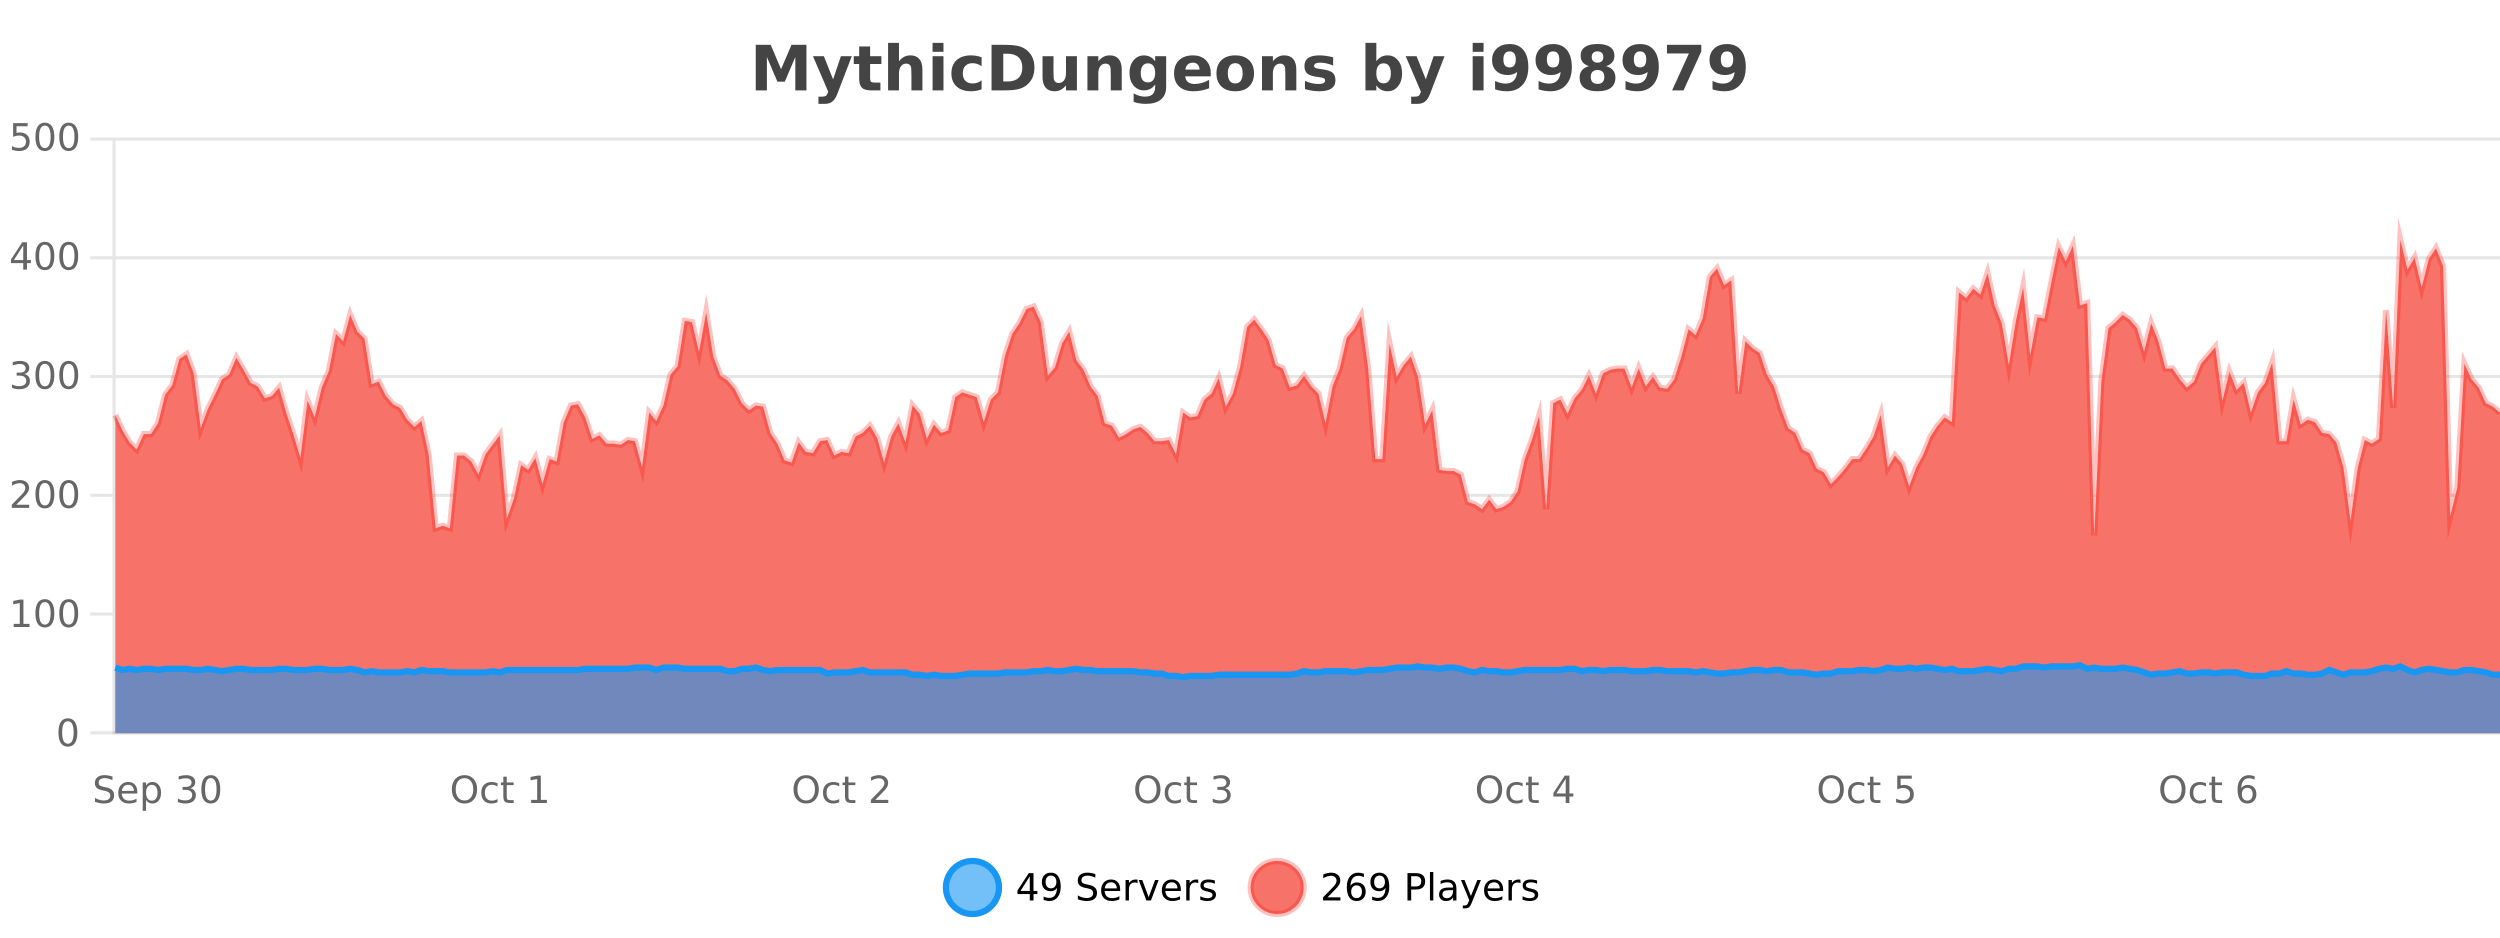
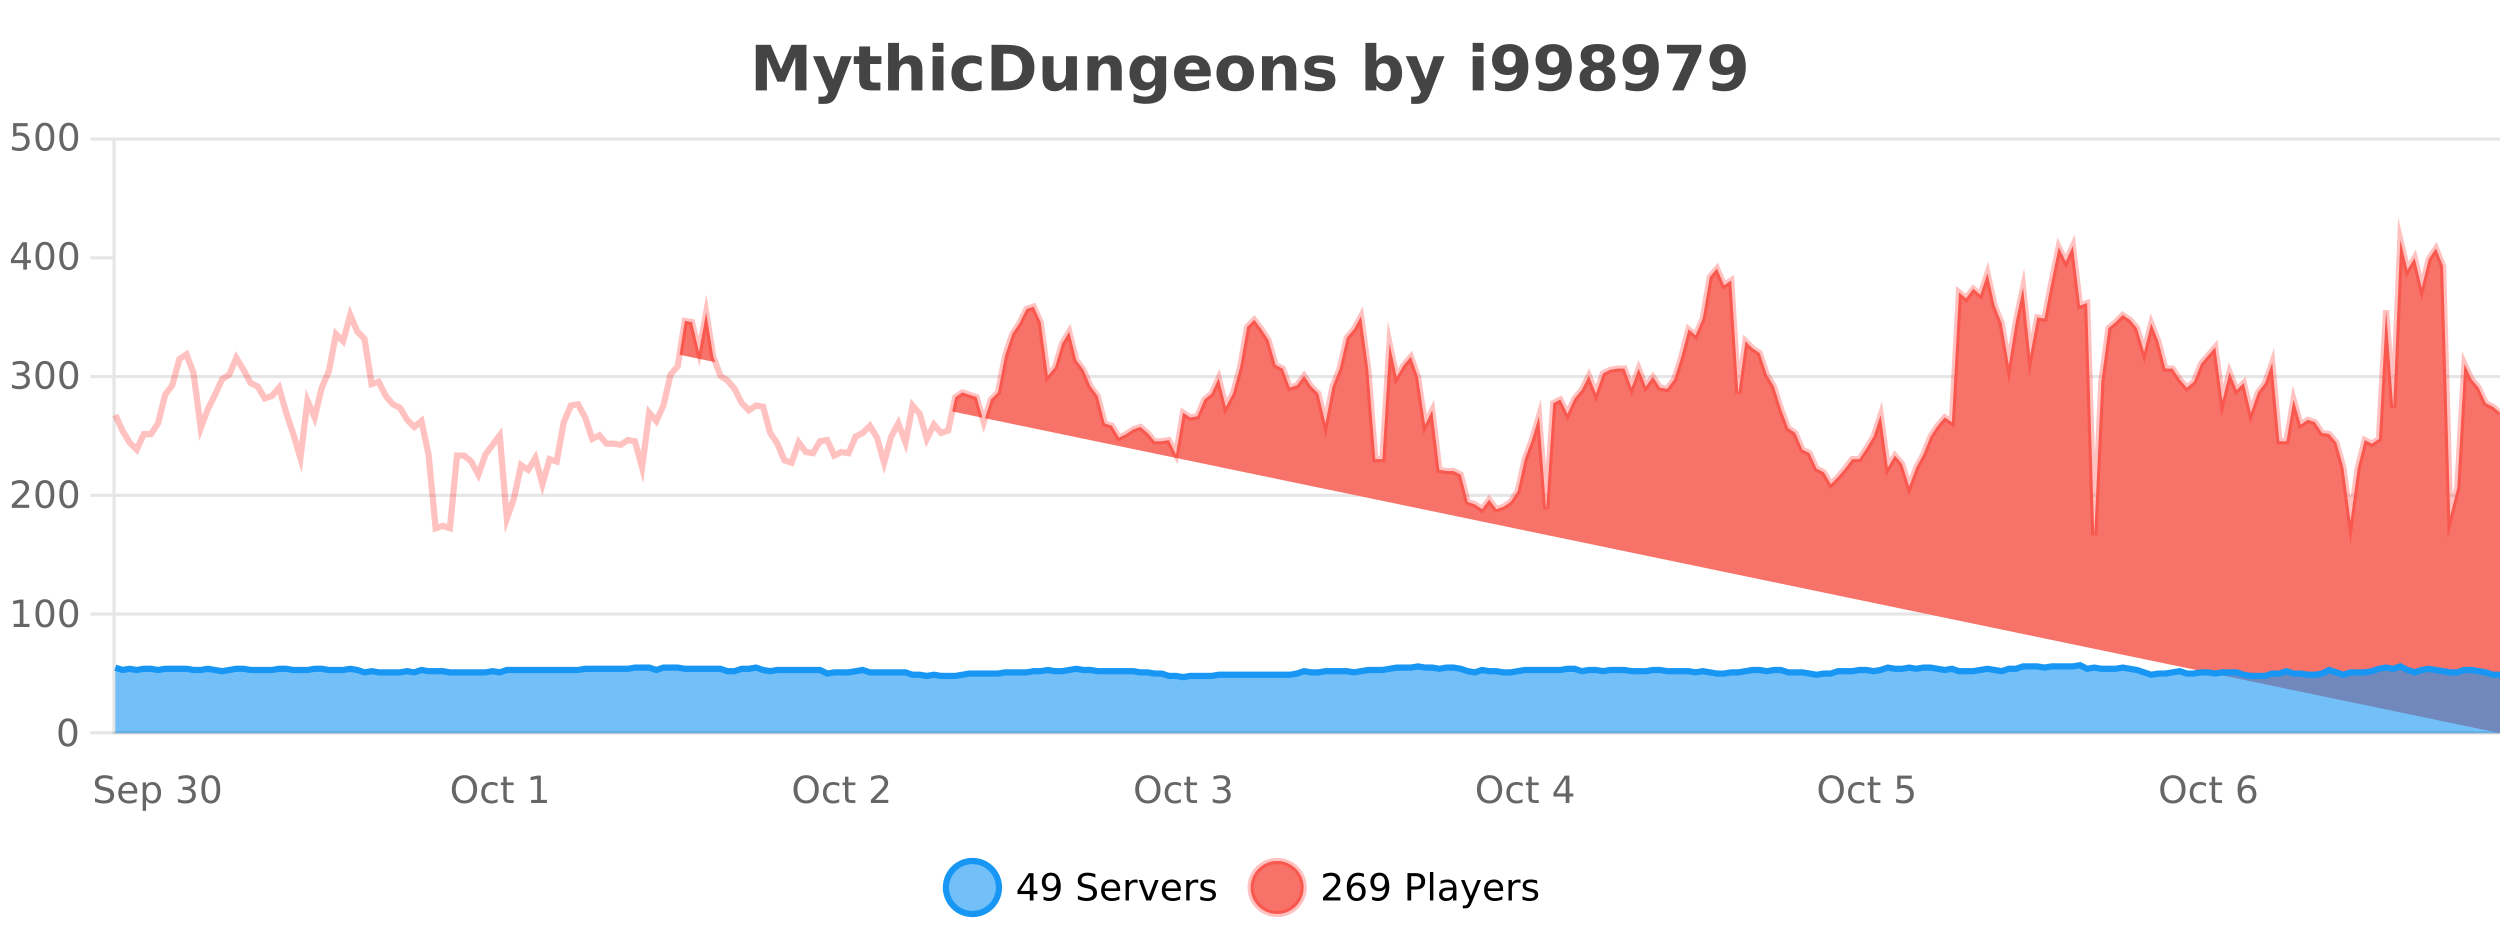
<svg xmlns="http://www.w3.org/2000/svg" width="800pt" height="300pt" viewBox="0 0 800 300" version="1.1">
  <defs>
    <clipPath id="clip1">
      <path d="M 274 263 L 348 263 L 348 300 L 274 300 Z M 274 263 " />
    </clipPath>
    <clipPath id="clip2">
      <path d="M 371 263 L 446 263 L 446 300 L 371 300 Z M 371 263 " />
    </clipPath>
    <clipPath id="clip3">
-       <path d="M 36.906 76 L 800 76 L 800 234.602 L 36.906 234.602 Z M 36.906 76 " />
+       <path d="M 36.906 76 L 800 76 L 800 234.602 Z M 36.906 76 " />
    </clipPath>
    <clipPath id="clip4">
      <path d="M 35.906 48 L 800 48 L 800 200 L 35.906 200 Z M 35.906 48 " />
    </clipPath>
    <clipPath id="clip5">
      <path d="M 36.906 212 L 800 212 L 800 234.602 L 36.906 234.602 Z M 36.906 212 " />
    </clipPath>
    <clipPath id="clip6">
      <path d="M 35.906 184 L 800 184 L 800 235.602 L 35.906 235.602 Z M 35.906 184 " />
    </clipPath>
  </defs>
  <g id="surface1410971">
    <rect x="0" y="0" width="800" height="300" style="fill:rgb(100%,100%,100%);fill-opacity:1;stroke:none;" />
    <path style="fill:none;stroke-width:1;stroke-linecap:butt;stroke-linejoin:miter;stroke:rgb(0%,0%,0%);stroke-opacity:0.098;stroke-miterlimit:10;" d="M 37 234.5 L 800 234.5 " />
    <path style="fill:none;stroke-width:1;stroke-linecap:butt;stroke-linejoin:miter;stroke:rgb(0%,0%,0%);stroke-opacity:0.098;stroke-miterlimit:10;" d="M 28.906 234.5 L 36 234.5 " />
    <path style="fill:none;stroke-width:1;stroke-linecap:butt;stroke-linejoin:miter;stroke:rgb(0%,0%,0%);stroke-opacity:0.098;stroke-miterlimit:10;" d="M 37 196.5 L 800 196.5 " />
    <path style="fill:none;stroke-width:1;stroke-linecap:butt;stroke-linejoin:miter;stroke:rgb(0%,0%,0%);stroke-opacity:0.098;stroke-miterlimit:10;" d="M 28.906 196.5 L 36 196.5 " />
    <path style="fill:none;stroke-width:1;stroke-linecap:butt;stroke-linejoin:miter;stroke:rgb(0%,0%,0%);stroke-opacity:0.098;stroke-miterlimit:10;" d="M 37 158.5 L 800 158.5 " />
    <path style="fill:none;stroke-width:1;stroke-linecap:butt;stroke-linejoin:miter;stroke:rgb(0%,0%,0%);stroke-opacity:0.098;stroke-miterlimit:10;" d="M 28.906 158.5 L 36 158.5 " />
    <path style="fill:none;stroke-width:1;stroke-linecap:butt;stroke-linejoin:miter;stroke:rgb(0%,0%,0%);stroke-opacity:0.098;stroke-miterlimit:10;" d="M 37 120.5 L 800 120.5 " />
    <path style="fill:none;stroke-width:1;stroke-linecap:butt;stroke-linejoin:miter;stroke:rgb(0%,0%,0%);stroke-opacity:0.098;stroke-miterlimit:10;" d="M 28.906 120.5 L 36 120.5 " />
-     <path style="fill:none;stroke-width:1;stroke-linecap:butt;stroke-linejoin:miter;stroke:rgb(0%,0%,0%);stroke-opacity:0.098;stroke-miterlimit:10;" d="M 37 82.5 L 800 82.5 " />
    <path style="fill:none;stroke-width:1;stroke-linecap:butt;stroke-linejoin:miter;stroke:rgb(0%,0%,0%);stroke-opacity:0.098;stroke-miterlimit:10;" d="M 28.906 82.5 L 36 82.5 " />
    <path style="fill:none;stroke-width:1;stroke-linecap:butt;stroke-linejoin:miter;stroke:rgb(0%,0%,0%);stroke-opacity:0.098;stroke-miterlimit:10;" d="M 37 44.5 L 800 44.5 " />
    <path style="fill:none;stroke-width:1;stroke-linecap:butt;stroke-linejoin:miter;stroke:rgb(0%,0%,0%);stroke-opacity:0.098;stroke-miterlimit:10;" d="M 28.906 44.5 L 36 44.5 " />
    <path style=" stroke:none;fill-rule:nonzero;fill:rgb(9.02%,58.824%,95.294%);fill-opacity:0.6;" d="M 319.672 284 C 319.672 288.688 315.871 292.484 311.188 292.484 C 306.5 292.484 302.699 288.688 302.699 284 C 302.699 279.312 306.5 275.516 311.188 275.516 C 315.871 275.516 319.672 279.312 319.672 284 Z M 319.672 284 " />
    <g clip-path="url(#clip1)" clip-rule="nonzero">
      <path style="fill:none;stroke-width:2;stroke-linecap:butt;stroke-linejoin:miter;stroke:rgb(9.02%,58.824%,95.294%);stroke-opacity:1;stroke-miterlimit:10;" d="M 319.672 284 C 319.672 288.688 315.871 292.484 311.188 292.484 C 306.5 292.484 302.699 288.688 302.699 284 C 302.699 279.312 306.5 275.516 311.188 275.516 C 315.871 275.516 319.672 279.312 319.672 284 Z M 319.672 284 " />
    </g>
    <path style=" stroke:none;fill-rule:nonzero;fill:rgb(0%,0%,0%);fill-opacity:1;" d="M 329.531 280.438 L 326.547 285.109 L 329.531 285.109 Z M 329.219 279.406 L 330.719 279.406 L 330.719 285.109 L 331.969 285.109 L 331.969 286.094 L 330.719 286.094 L 330.719 288.156 L 329.531 288.156 L 329.531 286.094 L 325.594 286.094 L 325.594 284.953 Z M 333.949 287.969 L 333.949 286.891 C 334.25 287.039 334.551 287.148 334.855 287.219 C 335.156 287.293 335.457 287.328 335.762 287.328 C 336.543 287.328 337.137 287.07 337.543 286.547 C 337.957 286.016 338.191 285.215 338.246 284.141 C 338.027 284.484 337.738 284.746 337.387 284.922 C 337.043 285.102 336.656 285.188 336.23 285.188 C 335.355 285.188 334.66 284.93 334.152 284.406 C 333.641 283.875 333.387 283.148 333.387 282.219 C 333.387 281.324 333.652 280.605 334.184 280.062 C 334.715 279.523 335.422 279.25 336.309 279.25 C 337.316 279.25 338.09 279.641 338.621 280.422 C 339.16 281.195 339.434 282.32 339.434 283.797 C 339.434 285.172 339.105 286.273 338.449 287.094 C 337.793 287.918 336.91 288.328 335.809 288.328 C 335.504 288.328 335.203 288.297 334.902 288.234 C 334.598 288.18 334.281 288.094 333.949 287.969 Z M 336.309 284.266 C 336.84 284.266 337.262 284.086 337.574 283.719 C 337.887 283.355 338.043 282.855 338.043 282.219 C 338.043 281.594 337.887 281.102 337.574 280.734 C 337.262 280.371 336.84 280.188 336.309 280.188 C 335.777 280.188 335.355 280.371 335.043 280.734 C 334.738 281.102 334.59 281.594 334.59 282.219 C 334.59 282.855 334.738 283.355 335.043 283.719 C 335.355 284.086 335.777 284.266 336.309 284.266 Z M 350.508 279.688 L 350.508 280.844 C 350.059 280.637 349.633 280.48 349.227 280.375 C 348.828 280.262 348.449 280.203 348.086 280.203 C 347.438 280.203 346.938 280.328 346.586 280.578 C 346.242 280.828 346.07 281.188 346.07 281.656 C 346.07 282.043 346.184 282.336 346.414 282.531 C 346.641 282.73 347.086 282.887 347.742 283 L 348.445 283.156 C 349.328 283.324 349.98 283.621 350.398 284.047 C 350.824 284.465 351.039 285.027 351.039 285.734 C 351.039 286.59 350.75 287.234 350.18 287.672 C 349.617 288.109 348.781 288.328 347.68 288.328 C 347.273 288.328 346.836 288.281 346.367 288.188 C 345.898 288.094 345.414 287.953 344.914 287.766 L 344.914 286.547 C 345.391 286.82 345.859 287.023 346.32 287.156 C 346.789 287.293 347.242 287.359 347.68 287.359 C 348.355 287.359 348.875 287.23 349.242 286.969 C 349.617 286.699 349.805 286.32 349.805 285.828 C 349.805 285.402 349.668 285.07 349.398 284.828 C 349.137 284.578 348.703 284.398 348.102 284.281 L 347.383 284.141 C 346.496 283.965 345.855 283.688 345.461 283.312 C 345.074 282.938 344.883 282.418 344.883 281.75 C 344.883 280.969 345.152 280.359 345.695 279.922 C 346.234 279.477 346.984 279.25 347.945 279.25 C 348.359 279.25 348.777 279.289 349.195 279.359 C 349.621 279.434 350.059 279.543 350.508 279.688 Z M 358.453 284.609 L 358.453 285.125 L 353.484 285.125 C 353.535 285.875 353.758 286.445 354.156 286.828 C 354.562 287.215 355.117 287.406 355.828 287.406 C 356.242 287.406 356.645 287.359 357.031 287.266 C 357.426 287.164 357.816 287.008 358.203 286.797 L 358.203 287.828 C 357.805 287.984 357.406 288.105 357 288.188 C 356.594 288.281 356.18 288.328 355.766 288.328 C 354.723 288.328 353.895 288.027 353.281 287.422 C 352.664 286.809 352.359 285.98 352.359 284.938 C 352.359 283.867 352.648 283.016 353.234 282.391 C 353.816 281.758 354.598 281.438 355.578 281.438 C 356.461 281.438 357.16 281.727 357.672 282.297 C 358.191 282.859 358.453 283.633 358.453 284.609 Z M 357.375 284.281 C 357.363 283.699 357.195 283.23 356.875 282.875 C 356.551 282.523 356.125 282.344 355.594 282.344 C 354.988 282.344 354.504 282.516 354.141 282.859 C 353.785 283.203 353.582 283.684 353.531 284.297 Z M 364.023 282.594 C 363.898 282.531 363.762 282.484 363.617 282.453 C 363.48 282.414 363.324 282.391 363.148 282.391 C 362.543 282.391 362.074 282.59 361.742 282.984 C 361.418 283.383 361.258 283.953 361.258 284.703 L 361.258 288.156 L 360.18 288.156 L 360.18 281.594 L 361.258 281.594 L 361.258 282.609 C 361.484 282.215 361.781 281.922 362.148 281.734 C 362.512 281.539 362.953 281.438 363.477 281.438 C 363.547 281.438 363.625 281.445 363.711 281.453 C 363.805 281.465 363.902 281.48 364.008 281.5 Z M 364.379 281.594 L 365.52 281.594 L 367.566 287.094 L 369.629 281.594 L 370.77 281.594 L 368.301 288.156 L 366.832 288.156 Z M 377.871 284.609 L 377.871 285.125 L 372.902 285.125 C 372.953 285.875 373.176 286.445 373.574 286.828 C 373.98 287.215 374.535 287.406 375.246 287.406 C 375.66 287.406 376.062 287.359 376.449 287.266 C 376.844 287.164 377.234 287.008 377.621 286.797 L 377.621 287.828 C 377.223 287.984 376.824 288.105 376.418 288.188 C 376.012 288.281 375.598 288.328 375.184 288.328 C 374.141 288.328 373.312 288.027 372.699 287.422 C 372.082 286.809 371.777 285.98 371.777 284.938 C 371.777 283.867 372.066 283.016 372.652 282.391 C 373.234 281.758 374.016 281.438 374.996 281.438 C 375.879 281.438 376.578 281.727 377.09 282.297 C 377.609 282.859 377.871 283.633 377.871 284.609 Z M 376.793 284.281 C 376.781 283.699 376.613 283.23 376.293 282.875 C 375.969 282.523 375.543 282.344 375.012 282.344 C 374.406 282.344 373.922 282.516 373.559 282.859 C 373.203 283.203 373 283.684 372.949 284.297 Z M 383.441 282.594 C 383.316 282.531 383.18 282.484 383.035 282.453 C 382.898 282.414 382.742 282.391 382.566 282.391 C 381.961 282.391 381.492 282.59 381.16 282.984 C 380.836 283.383 380.676 283.953 380.676 284.703 L 380.676 288.156 L 379.598 288.156 L 379.598 281.594 L 380.676 281.594 L 380.676 282.609 C 380.902 282.215 381.199 281.922 381.566 281.734 C 381.93 281.539 382.371 281.438 382.895 281.438 C 382.965 281.438 383.043 281.445 383.129 281.453 C 383.223 281.465 383.32 281.48 383.426 281.5 Z M 388.75 281.781 L 388.75 282.812 C 388.445 282.656 388.129 282.543 387.797 282.469 C 387.473 282.387 387.133 282.344 386.781 282.344 C 386.25 282.344 385.848 282.43 385.578 282.594 C 385.305 282.75 385.172 282.996 385.172 283.328 C 385.172 283.578 385.266 283.777 385.453 283.922 C 385.648 284.059 386.039 284.188 386.625 284.312 L 386.984 284.406 C 387.754 284.562 388.301 284.793 388.625 285.094 C 388.945 285.398 389.109 285.812 389.109 286.344 C 389.109 286.961 388.863 287.445 388.375 287.797 C 387.895 288.152 387.234 288.328 386.391 288.328 C 386.035 288.328 385.664 288.289 385.281 288.219 C 384.906 288.156 384.508 288.059 384.094 287.922 L 384.094 286.797 C 384.488 287.008 384.879 287.164 385.266 287.266 C 385.648 287.371 386.035 287.422 386.422 287.422 C 386.922 287.422 387.305 287.34 387.578 287.172 C 387.859 286.996 388 286.746 388 286.422 C 388 286.133 387.898 285.906 387.703 285.75 C 387.504 285.594 387.07 285.445 386.406 285.297 L 386.031 285.219 C 385.363 285.074 384.879 284.855 384.578 284.562 C 384.285 284.273 384.141 283.875 384.141 283.375 C 384.141 282.75 384.359 282.273 384.797 281.938 C 385.234 281.605 385.852 281.438 386.656 281.438 C 387.051 281.438 387.426 281.469 387.781 281.531 C 388.133 281.586 388.457 281.668 388.75 281.781 Z M 321.188 277.016 " />
    <path style=" stroke:none;fill-rule:nonzero;fill:rgb(96.863%,44.706%,40.784%);fill-opacity:1;" d="M 417.172 284 C 417.172 288.688 413.375 292.484 408.688 292.484 C 404 292.484 400.203 288.688 400.203 284 C 400.203 279.312 404 275.516 408.688 275.516 C 413.375 275.516 417.172 279.312 417.172 284 Z M 417.172 284 " />
    <g clip-path="url(#clip2)" clip-rule="nonzero">
      <path style="fill:none;stroke-width:2;stroke-linecap:butt;stroke-linejoin:miter;stroke:rgb(100%,4.706%,0%);stroke-opacity:0.247;stroke-miterlimit:10;" d="M 417.172 284 C 417.172 288.688 413.375 292.484 408.688 292.484 C 404 292.484 400.203 288.688 400.203 284 C 400.203 279.312 404 275.516 408.688 275.516 C 413.375 275.516 417.172 279.312 417.172 284 Z M 417.172 284 " />
    </g>
    <path style=" stroke:none;fill-rule:nonzero;fill:rgb(0%,0%,0%);fill-opacity:1;" d="M 424.797 287.156 L 428.938 287.156 L 428.938 288.156 L 423.375 288.156 L 423.375 287.156 C 423.82 286.699 424.43 286.078 425.203 285.297 C 425.984 284.508 426.473 283.996 426.672 283.766 C 427.055 283.352 427.32 282.996 427.469 282.703 C 427.625 282.402 427.703 282.109 427.703 281.828 C 427.703 281.359 427.535 280.98 427.203 280.688 C 426.879 280.398 426.457 280.25 425.938 280.25 C 425.562 280.25 425.164 280.312 424.75 280.438 C 424.344 280.562 423.906 280.762 423.438 281.031 L 423.438 279.828 C 423.914 279.641 424.359 279.5 424.766 279.406 C 425.18 279.305 425.562 279.25 425.906 279.25 C 426.812 279.25 427.535 279.48 428.078 279.938 C 428.617 280.387 428.891 280.992 428.891 281.75 C 428.891 282.105 428.82 282.445 428.688 282.766 C 428.551 283.09 428.305 283.469 427.953 283.906 C 427.848 284.023 427.535 284.352 427.016 284.891 C 426.492 285.434 425.754 286.188 424.797 287.156 Z M 434.105 283.312 C 433.574 283.312 433.152 283.496 432.84 283.859 C 432.527 284.227 432.371 284.719 432.371 285.344 C 432.371 285.98 432.527 286.48 432.84 286.844 C 433.152 287.211 433.574 287.391 434.105 287.391 C 434.637 287.391 435.051 287.211 435.355 286.844 C 435.668 286.48 435.824 285.98 435.824 285.344 C 435.824 284.719 435.668 284.227 435.355 283.859 C 435.051 283.496 434.637 283.312 434.105 283.312 Z M 436.449 279.594 L 436.449 280.672 C 436.145 280.539 435.844 280.434 435.543 280.359 C 435.238 280.289 434.941 280.25 434.652 280.25 C 433.871 280.25 433.27 280.516 432.855 281.047 C 432.449 281.57 432.215 282.359 432.152 283.422 C 432.379 283.09 432.668 282.836 433.012 282.656 C 433.363 282.469 433.75 282.375 434.168 282.375 C 435.043 282.375 435.734 282.641 436.246 283.172 C 436.754 283.703 437.012 284.43 437.012 285.344 C 437.012 286.25 436.746 286.977 436.215 287.516 C 435.684 288.059 434.98 288.328 434.105 288.328 C 433.082 288.328 432.309 287.945 431.777 287.172 C 431.246 286.391 430.98 285.266 430.98 283.797 C 430.98 282.414 431.309 281.309 431.965 280.484 C 432.621 279.664 433.5 279.25 434.605 279.25 C 434.895 279.25 435.191 279.281 435.496 279.344 C 435.797 279.398 436.113 279.48 436.449 279.594 Z M 439.086 287.969 L 439.086 286.891 C 439.387 287.039 439.688 287.148 439.992 287.219 C 440.293 287.293 440.594 287.328 440.898 287.328 C 441.68 287.328 442.273 287.07 442.68 286.547 C 443.094 286.016 443.328 285.215 443.383 284.141 C 443.164 284.484 442.875 284.746 442.523 284.922 C 442.18 285.102 441.793 285.188 441.367 285.188 C 440.492 285.188 439.797 284.93 439.289 284.406 C 438.777 283.875 438.523 283.148 438.523 282.219 C 438.523 281.324 438.789 280.605 439.32 280.062 C 439.852 279.523 440.559 279.25 441.445 279.25 C 442.453 279.25 443.227 279.641 443.758 280.422 C 444.297 281.195 444.57 282.32 444.57 283.797 C 444.57 285.172 444.242 286.273 443.586 287.094 C 442.93 287.918 442.047 288.328 440.945 288.328 C 440.641 288.328 440.34 288.297 440.039 288.234 C 439.734 288.18 439.418 288.094 439.086 287.969 Z M 441.445 284.266 C 441.977 284.266 442.398 284.086 442.711 283.719 C 443.023 283.355 443.18 282.855 443.18 282.219 C 443.18 281.594 443.023 281.102 442.711 280.734 C 442.398 280.371 441.977 280.188 441.445 280.188 C 440.914 280.188 440.492 280.371 440.18 280.734 C 439.875 281.102 439.727 281.594 439.727 282.219 C 439.727 282.855 439.875 283.355 440.18 283.719 C 440.492 284.086 440.914 284.266 441.445 284.266 Z M 451.578 280.375 L 451.578 283.672 L 453.062 283.672 C 453.613 283.672 454.039 283.531 454.344 283.25 C 454.645 282.961 454.797 282.547 454.797 282.016 C 454.797 281.496 454.645 281.094 454.344 280.812 C 454.039 280.523 453.613 280.375 453.062 280.375 Z M 450.391 279.406 L 453.062 279.406 C 454.051 279.406 454.797 279.633 455.297 280.078 C 455.797 280.516 456.047 281.164 456.047 282.016 C 456.047 282.883 455.797 283.539 455.297 283.984 C 454.797 284.422 454.051 284.641 453.062 284.641 L 451.578 284.641 L 451.578 288.156 L 450.391 288.156 Z M 457.582 279.031 L 458.66 279.031 L 458.66 288.156 L 457.582 288.156 Z M 463.898 284.859 C 463.031 284.859 462.43 284.961 462.086 285.156 C 461.75 285.355 461.586 285.695 461.586 286.172 C 461.586 286.559 461.711 286.867 461.961 287.094 C 462.219 287.312 462.562 287.422 462.992 287.422 C 463.594 287.422 464.074 287.215 464.43 286.797 C 464.793 286.371 464.977 285.805 464.977 285.094 L 464.977 284.859 Z M 466.055 284.406 L 466.055 288.156 L 464.977 288.156 L 464.977 287.156 C 464.727 287.555 464.418 287.852 464.055 288.047 C 463.688 288.234 463.242 288.328 462.711 288.328 C 462.031 288.328 461.496 288.141 461.102 287.766 C 460.703 287.383 460.508 286.875 460.508 286.25 C 460.508 285.512 460.75 284.953 461.242 284.578 C 461.742 284.203 462.48 284.016 463.461 284.016 L 464.977 284.016 L 464.977 283.906 C 464.977 283.406 464.809 283.023 464.477 282.75 C 464.152 282.48 463.699 282.344 463.117 282.344 C 462.742 282.344 462.371 282.391 462.008 282.484 C 461.652 282.578 461.312 282.715 460.992 282.891 L 460.992 281.891 C 461.387 281.734 461.766 281.621 462.133 281.547 C 462.508 281.477 462.871 281.438 463.227 281.438 C 464.172 281.438 464.883 281.684 465.352 282.172 C 465.82 282.664 466.055 283.406 466.055 284.406 Z M 471.004 288.766 C 470.699 289.547 470.402 290.055 470.113 290.297 C 469.82 290.535 469.434 290.656 468.957 290.656 L 468.098 290.656 L 468.098 289.75 L 468.723 289.75 C 469.023 289.75 469.254 289.676 469.41 289.531 C 469.574 289.395 469.758 289.066 469.957 288.547 L 470.16 288.047 L 467.504 281.594 L 468.645 281.594 L 470.691 286.719 L 472.754 281.594 L 473.895 281.594 Z M 480.996 284.609 L 480.996 285.125 L 476.027 285.125 C 476.078 285.875 476.301 286.445 476.699 286.828 C 477.105 287.215 477.66 287.406 478.371 287.406 C 478.785 287.406 479.188 287.359 479.574 287.266 C 479.969 287.164 480.359 287.008 480.746 286.797 L 480.746 287.828 C 480.348 287.984 479.949 288.105 479.543 288.188 C 479.137 288.281 478.723 288.328 478.309 288.328 C 477.266 288.328 476.438 288.027 475.824 287.422 C 475.207 286.809 474.902 285.98 474.902 284.938 C 474.902 283.867 475.191 283.016 475.777 282.391 C 476.359 281.758 477.141 281.438 478.121 281.438 C 479.004 281.438 479.703 281.727 480.215 282.297 C 480.734 282.859 480.996 283.633 480.996 284.609 Z M 479.918 284.281 C 479.906 283.699 479.738 283.23 479.418 282.875 C 479.094 282.523 478.668 282.344 478.137 282.344 C 477.531 282.344 477.047 282.516 476.684 282.859 C 476.328 283.203 476.125 283.684 476.074 284.297 Z M 486.566 282.594 C 486.441 282.531 486.305 282.484 486.16 282.453 C 486.023 282.414 485.867 282.391 485.691 282.391 C 485.086 282.391 484.617 282.59 484.285 282.984 C 483.961 283.383 483.801 283.953 483.801 284.703 L 483.801 288.156 L 482.723 288.156 L 482.723 281.594 L 483.801 281.594 L 483.801 282.609 C 484.027 282.215 484.324 281.922 484.691 281.734 C 485.055 281.539 485.496 281.438 486.02 281.438 C 486.09 281.438 486.168 281.445 486.254 281.453 C 486.348 281.465 486.445 281.48 486.551 281.5 Z M 491.875 281.781 L 491.875 282.812 C 491.57 282.656 491.254 282.543 490.922 282.469 C 490.598 282.387 490.258 282.344 489.906 282.344 C 489.375 282.344 488.973 282.43 488.703 282.594 C 488.43 282.75 488.297 282.996 488.297 283.328 C 488.297 283.578 488.391 283.777 488.578 283.922 C 488.773 284.059 489.164 284.188 489.75 284.312 L 490.109 284.406 C 490.879 284.562 491.426 284.793 491.75 285.094 C 492.07 285.398 492.234 285.812 492.234 286.344 C 492.234 286.961 491.988 287.445 491.5 287.797 C 491.02 288.152 490.359 288.328 489.516 288.328 C 489.16 288.328 488.789 288.289 488.406 288.219 C 488.031 288.156 487.633 288.059 487.219 287.922 L 487.219 286.797 C 487.613 287.008 488.004 287.164 488.391 287.266 C 488.773 287.371 489.16 287.422 489.547 287.422 C 490.047 287.422 490.43 287.34 490.703 287.172 C 490.984 286.996 491.125 286.746 491.125 286.422 C 491.125 286.133 491.023 285.906 490.828 285.75 C 490.629 285.594 490.195 285.445 489.531 285.297 L 489.156 285.219 C 488.488 285.074 488.004 284.855 487.703 284.562 C 487.41 284.273 487.266 283.875 487.266 283.375 C 487.266 282.75 487.484 282.273 487.922 281.938 C 488.359 281.605 488.977 281.438 489.781 281.438 C 490.176 281.438 490.551 281.469 490.906 281.531 C 491.258 281.586 491.582 281.668 491.875 281.781 Z M 418.688 277.016 " />
    <path style=" stroke:none;fill-rule:nonzero;fill:rgb(26.667%,26.667%,26.667%);fill-opacity:1;" d="M 241.844 14.344 L 246.625 14.344 L 249.938 22.141 L 253.281 14.344 L 258.062 14.344 L 258.062 28.922 L 254.5 28.922 L 254.5 18.25 L 251.141 26.125 L 248.766 26.125 L 245.406 18.25 L 245.406 28.922 L 241.844 28.922 Z M 260.152 17.984 L 263.637 17.984 L 266.59 25.406 L 269.09 17.984 L 272.574 17.984 L 267.98 29.953 C 267.52 31.172 266.98 32.02 266.355 32.5 C 265.738 32.988 264.934 33.234 263.934 33.234 L 261.902 33.234 L 261.902 30.938 L 262.996 30.938 C 263.59 30.938 264.02 30.844 264.293 30.656 C 264.562 30.469 264.77 30.129 264.918 29.641 L 265.027 29.344 Z M 278.438 14.875 L 278.438 17.984 L 282.047 17.984 L 282.047 20.484 L 278.438 20.484 L 278.438 25.125 C 278.438 25.637 278.535 25.98 278.734 26.156 C 278.941 26.336 279.344 26.422 279.938 26.422 L 281.734 26.422 L 281.734 28.922 L 278.734 28.922 C 277.359 28.922 276.379 28.637 275.797 28.062 C 275.223 27.48 274.938 26.5 274.938 25.125 L 274.938 20.484 L 273.203 20.484 L 273.203 17.984 L 274.938 17.984 L 274.938 14.875 Z M 295.172 22.266 L 295.172 28.922 L 291.656 28.922 L 291.656 23.844 C 291.656 22.887 291.633 22.23 291.594 21.875 C 291.551 21.512 291.477 21.246 291.375 21.078 C 291.238 20.852 291.051 20.672 290.812 20.547 C 290.582 20.422 290.316 20.359 290.016 20.359 C 289.285 20.359 288.711 20.641 288.297 21.203 C 287.879 21.766 287.672 22.547 287.672 23.547 L 287.672 28.922 L 284.188 28.922 L 284.188 13.719 L 287.672 13.719 L 287.672 19.578 C 288.203 18.945 288.766 18.477 289.359 18.172 C 289.953 17.871 290.602 17.719 291.312 17.719 C 292.582 17.719 293.539 18.109 294.188 18.891 C 294.844 19.664 295.172 20.789 295.172 22.266 Z M 298.426 17.984 L 301.91 17.984 L 301.91 28.922 L 298.426 28.922 Z M 298.426 13.719 L 301.91 13.719 L 301.91 16.578 L 298.426 16.578 Z M 314.109 18.328 L 314.109 21.172 C 313.641 20.852 313.164 20.609 312.688 20.453 C 312.207 20.297 311.707 20.219 311.188 20.219 C 310.219 20.219 309.457 20.508 308.906 21.078 C 308.363 21.641 308.094 22.438 308.094 23.469 C 308.094 24.492 308.363 25.289 308.906 25.859 C 309.457 26.422 310.219 26.703 311.188 26.703 C 311.738 26.703 312.258 26.625 312.75 26.469 C 313.238 26.305 313.691 26.059 314.109 25.734 L 314.109 28.594 C 313.566 28.805 313.016 28.953 312.453 29.047 C 311.891 29.148 311.32 29.203 310.75 29.203 C 308.781 29.203 307.238 28.699 306.125 27.688 C 305.008 26.68 304.453 25.273 304.453 23.469 C 304.453 21.656 305.008 20.246 306.125 19.234 C 307.238 18.227 308.781 17.719 310.75 17.719 C 311.32 17.719 311.883 17.773 312.438 17.875 C 313 17.969 313.555 18.121 314.109 18.328 Z M 321.043 17.188 L 321.043 26.078 L 322.387 26.078 C 323.926 26.078 325.105 25.699 325.918 24.938 C 326.73 24.18 327.137 23.07 327.137 21.609 C 327.137 20.172 326.73 19.078 325.918 18.328 C 325.113 17.57 323.938 17.188 322.387 17.188 Z M 317.293 14.344 L 321.246 14.344 C 323.465 14.344 325.113 14.5 326.199 14.812 C 327.281 15.125 328.207 15.664 328.98 16.422 C 329.668 17.078 330.176 17.84 330.512 18.703 C 330.844 19.559 331.012 20.527 331.012 21.609 C 331.012 22.715 330.844 23.699 330.512 24.562 C 330.176 25.43 329.668 26.188 328.98 26.844 C 328.199 27.594 327.262 28.133 326.168 28.453 C 325.074 28.766 323.434 28.922 321.246 28.922 L 317.293 28.922 Z M 333.613 24.656 L 333.613 17.984 L 337.129 17.984 L 337.129 19.078 C 337.129 19.672 337.121 20.418 337.113 21.312 C 337.113 22.211 337.113 22.805 337.113 23.094 C 337.113 23.98 337.133 24.617 337.176 25 C 337.227 25.387 337.305 25.668 337.41 25.844 C 337.555 26.074 337.742 26.25 337.973 26.375 C 338.199 26.5 338.465 26.562 338.77 26.562 C 339.496 26.562 340.07 26.281 340.488 25.719 C 340.902 25.156 341.113 24.383 341.113 23.391 L 341.113 17.984 L 344.613 17.984 L 344.613 28.922 L 341.113 28.922 L 341.113 27.344 C 340.582 27.98 340.02 28.449 339.426 28.75 C 338.84 29.051 338.195 29.203 337.488 29.203 C 336.227 29.203 335.262 28.82 334.598 28.047 C 333.941 27.266 333.613 26.137 333.613 24.656 Z M 358.961 22.266 L 358.961 28.922 L 355.445 28.922 L 355.445 23.828 C 355.445 22.883 355.422 22.23 355.383 21.875 C 355.34 21.512 355.266 21.246 355.164 21.078 C 355.027 20.852 354.84 20.672 354.602 20.547 C 354.371 20.422 354.105 20.359 353.805 20.359 C 353.074 20.359 352.5 20.641 352.086 21.203 C 351.668 21.766 351.461 22.547 351.461 23.547 L 351.461 28.922 L 347.977 28.922 L 347.977 17.984 L 351.461 17.984 L 351.461 19.578 C 351.992 18.945 352.555 18.477 353.148 18.172 C 353.742 17.871 354.391 17.719 355.102 17.719 C 356.371 17.719 357.328 18.109 357.977 18.891 C 358.633 19.664 358.961 20.789 358.961 22.266 Z M 369.652 27.062 C 369.172 27.699 368.641 28.168 368.059 28.469 C 367.473 28.773 366.801 28.922 366.043 28.922 C 364.707 28.922 363.605 28.398 362.73 27.344 C 361.863 26.293 361.434 24.953 361.434 23.328 C 361.434 21.695 361.863 20.355 362.73 19.312 C 363.605 18.262 364.707 17.734 366.043 17.734 C 366.801 17.734 367.473 17.887 368.059 18.188 C 368.641 18.492 369.172 18.965 369.652 19.609 L 369.652 17.984 L 373.168 17.984 L 373.168 27.812 C 373.168 29.57 372.609 30.914 371.496 31.844 C 370.391 32.77 368.781 33.234 366.668 33.234 C 365.988 33.234 365.328 33.18 364.684 33.078 C 364.047 32.973 363.406 32.816 362.762 32.609 L 362.762 29.875 C 363.375 30.227 363.973 30.488 364.559 30.656 C 365.141 30.832 365.73 30.922 366.324 30.922 C 367.469 30.922 368.309 30.672 368.84 30.172 C 369.379 29.672 369.652 28.887 369.652 27.812 Z M 367.34 20.266 C 366.621 20.266 366.059 20.531 365.652 21.062 C 365.246 21.594 365.043 22.352 365.043 23.328 C 365.043 24.328 365.234 25.09 365.621 25.609 C 366.016 26.121 366.59 26.375 367.34 26.375 C 368.066 26.375 368.637 26.109 369.043 25.578 C 369.449 25.047 369.652 24.297 369.652 23.328 C 369.652 22.352 369.449 21.594 369.043 21.062 C 368.637 20.531 368.066 20.266 367.34 20.266 Z M 387.438 23.422 L 387.438 24.422 L 379.266 24.422 C 379.348 25.246 379.645 25.859 380.156 26.266 C 380.664 26.672 381.375 26.875 382.281 26.875 C 383.02 26.875 383.773 26.766 384.547 26.547 C 385.316 26.328 386.109 26 386.922 25.562 L 386.922 28.25 C 386.098 28.562 385.27 28.797 384.438 28.953 C 383.613 29.117 382.789 29.203 381.969 29.203 C 379.988 29.203 378.445 28.703 377.344 27.703 C 376.25 26.695 375.703 25.281 375.703 23.469 C 375.703 21.68 376.238 20.273 377.312 19.25 C 378.395 18.23 379.879 17.719 381.766 17.719 C 383.484 17.719 384.859 18.242 385.891 19.281 C 386.922 20.312 387.438 21.695 387.438 23.422 Z M 383.844 22.266 C 383.844 21.602 383.648 21.062 383.266 20.656 C 382.879 20.25 382.375 20.047 381.75 20.047 C 381.07 20.047 380.52 20.242 380.094 20.625 C 379.676 21 379.414 21.547 379.312 22.266 Z M 395.297 20.219 C 394.516 20.219 393.922 20.5 393.516 21.062 C 393.109 21.617 392.906 22.418 392.906 23.469 C 392.906 24.512 393.109 25.312 393.516 25.875 C 393.922 26.43 394.516 26.703 395.297 26.703 C 396.055 26.703 396.633 26.43 397.031 25.875 C 397.438 25.312 397.641 24.512 397.641 23.469 C 397.641 22.418 397.438 21.617 397.031 21.062 C 396.633 20.5 396.055 20.219 395.297 20.219 Z M 395.297 17.719 C 397.172 17.719 398.633 18.23 399.688 19.25 C 400.75 20.262 401.281 21.668 401.281 23.469 C 401.281 25.262 400.75 26.668 399.688 27.688 C 398.633 28.699 397.172 29.203 395.297 29.203 C 393.398 29.203 391.922 28.699 390.859 27.688 C 389.797 26.668 389.266 25.262 389.266 23.469 C 389.266 21.668 389.797 20.262 390.859 19.25 C 391.922 18.23 393.398 17.719 395.297 17.719 Z M 414.82 22.266 L 414.82 28.922 L 411.305 28.922 L 411.305 23.828 C 411.305 22.883 411.281 22.23 411.242 21.875 C 411.199 21.512 411.125 21.246 411.023 21.078 C 410.887 20.852 410.699 20.672 410.461 20.547 C 410.23 20.422 409.965 20.359 409.664 20.359 C 408.934 20.359 408.359 20.641 407.945 21.203 C 407.527 21.766 407.32 22.547 407.32 23.547 L 407.32 28.922 L 403.836 28.922 L 403.836 17.984 L 407.32 17.984 L 407.32 19.578 C 407.852 18.945 408.414 18.477 409.008 18.172 C 409.602 17.871 410.25 17.719 410.961 17.719 C 412.23 17.719 413.188 18.109 413.836 18.891 C 414.492 19.664 414.82 20.789 414.82 22.266 Z M 426.605 18.328 L 426.605 20.984 C 425.863 20.672 425.145 20.438 424.449 20.281 C 423.75 20.125 423.09 20.047 422.465 20.047 C 421.809 20.047 421.316 20.133 420.996 20.297 C 420.672 20.465 420.512 20.719 420.512 21.062 C 420.512 21.344 420.629 21.559 420.871 21.703 C 421.121 21.852 421.559 21.961 422.184 22.031 L 422.809 22.125 C 424.598 22.355 425.801 22.73 426.418 23.25 C 427.031 23.773 427.34 24.59 427.34 25.703 C 427.34 26.871 426.906 27.746 426.043 28.328 C 425.188 28.914 423.91 29.203 422.215 29.203 C 421.484 29.203 420.734 29.145 419.965 29.031 C 419.191 28.918 418.402 28.746 417.59 28.516 L 417.59 25.859 C 418.285 26.203 419 26.461 419.73 26.625 C 420.457 26.793 421.203 26.875 421.965 26.875 C 422.652 26.875 423.168 26.781 423.512 26.594 C 423.855 26.406 424.027 26.125 424.027 25.75 C 424.027 25.438 423.906 25.211 423.668 25.062 C 423.426 24.906 422.953 24.789 422.246 24.703 L 421.637 24.625 C 420.074 24.43 418.98 24.07 418.355 23.547 C 417.73 23.016 417.418 22.215 417.418 21.141 C 417.418 19.984 417.812 19.125 418.605 18.562 C 419.406 18 420.625 17.719 422.262 17.719 C 422.906 17.719 423.582 17.773 424.293 17.875 C 425 17.969 425.77 18.121 426.605 18.328 Z M 442.754 26.672 C 443.504 26.672 444.074 26.402 444.473 25.859 C 444.867 25.309 445.066 24.512 445.066 23.469 C 445.066 22.43 444.867 21.637 444.473 21.094 C 444.074 20.543 443.504 20.266 442.754 20.266 C 442.004 20.266 441.426 20.543 441.02 21.094 C 440.621 21.637 440.426 22.43 440.426 23.469 C 440.426 24.5 440.621 25.293 441.02 25.844 C 441.426 26.398 442.004 26.672 442.754 26.672 Z M 440.426 19.578 C 440.914 18.945 441.449 18.477 442.035 18.172 C 442.617 17.871 443.289 17.719 444.051 17.719 C 445.402 17.719 446.512 18.258 447.379 19.328 C 448.242 20.402 448.676 21.781 448.676 23.469 C 448.676 25.148 448.242 26.523 447.379 27.594 C 446.512 28.668 445.402 29.203 444.051 29.203 C 443.289 29.203 442.617 29.051 442.035 28.75 C 441.449 28.449 440.914 27.98 440.426 27.344 L 440.426 28.922 L 436.941 28.922 L 436.941 13.719 L 440.426 13.719 Z M 449.82 17.984 L 453.305 17.984 L 456.258 25.406 L 458.758 17.984 L 462.242 17.984 L 457.648 29.953 C 457.188 31.172 456.648 32.02 456.023 32.5 C 455.406 32.988 454.602 33.234 453.602 33.234 L 451.57 33.234 L 451.57 30.938 L 452.664 30.938 C 453.258 30.938 453.688 30.844 453.961 30.656 C 454.23 30.469 454.438 30.129 454.586 29.641 L 454.695 29.344 Z M 471.258 17.984 L 474.742 17.984 L 474.742 28.922 L 471.258 28.922 Z M 471.258 13.719 L 474.742 13.719 L 474.742 16.578 L 471.258 16.578 Z M 478.426 28.594 L 478.426 25.906 C 479.027 26.188 479.602 26.402 480.145 26.547 C 480.695 26.684 481.238 26.75 481.77 26.75 C 482.883 26.75 483.754 26.438 484.379 25.812 C 485.004 25.188 485.371 24.266 485.488 23.047 C 485.051 23.371 484.574 23.617 484.066 23.781 C 483.566 23.938 483.023 24.016 482.441 24.016 C 480.949 24.016 479.746 23.586 478.832 22.719 C 477.914 21.844 477.457 20.699 477.457 19.281 C 477.457 17.711 477.965 16.453 478.988 15.516 C 480.008 14.57 481.371 14.094 483.082 14.094 C 484.988 14.094 486.461 14.734 487.504 16.016 C 488.543 17.297 489.066 19.109 489.066 21.453 C 489.066 23.871 488.457 25.766 487.238 27.141 C 486.02 28.516 484.348 29.203 482.223 29.203 C 481.543 29.203 480.895 29.148 480.27 29.047 C 479.645 28.953 479.027 28.805 478.426 28.594 Z M 483.066 21.578 C 483.723 21.578 484.215 21.367 484.551 20.938 C 484.883 20.512 485.051 19.871 485.051 19.016 C 485.051 18.172 484.883 17.539 484.551 17.109 C 484.215 16.672 483.723 16.453 483.066 16.453 C 482.41 16.453 481.914 16.672 481.582 17.109 C 481.246 17.539 481.082 18.172 481.082 19.016 C 481.082 19.871 481.246 20.512 481.582 20.938 C 481.914 21.367 482.41 21.578 483.066 21.578 Z M 492.344 28.594 L 492.344 25.906 C 492.945 26.188 493.52 26.402 494.062 26.547 C 494.613 26.684 495.156 26.75 495.688 26.75 C 496.801 26.75 497.672 26.438 498.297 25.812 C 498.922 25.188 499.289 24.266 499.406 23.047 C 498.969 23.371 498.492 23.617 497.984 23.781 C 497.484 23.938 496.941 24.016 496.359 24.016 C 494.867 24.016 493.664 23.586 492.75 22.719 C 491.832 21.844 491.375 20.699 491.375 19.281 C 491.375 17.711 491.883 16.453 492.906 15.516 C 493.926 14.57 495.289 14.094 497 14.094 C 498.906 14.094 500.379 14.734 501.422 16.016 C 502.461 17.297 502.984 19.109 502.984 21.453 C 502.984 23.871 502.375 25.766 501.156 27.141 C 499.938 28.516 498.266 29.203 496.141 29.203 C 495.461 29.203 494.812 29.148 494.188 29.047 C 493.562 28.953 492.945 28.805 492.344 28.594 Z M 496.984 21.578 C 497.641 21.578 498.133 21.367 498.469 20.938 C 498.801 20.512 498.969 19.871 498.969 19.016 C 498.969 18.172 498.801 17.539 498.469 17.109 C 498.133 16.672 497.641 16.453 496.984 16.453 C 496.328 16.453 495.832 16.672 495.5 17.109 C 495.164 17.539 495 18.172 495 19.016 C 495 19.871 495.164 20.512 495.5 20.938 C 495.832 21.367 496.328 21.578 496.984 21.578 Z M 511.227 22.391 C 510.516 22.391 509.977 22.586 509.602 22.969 C 509.227 23.355 509.039 23.906 509.039 24.625 C 509.039 25.344 509.227 25.898 509.602 26.281 C 509.977 26.656 510.516 26.844 511.227 26.844 C 511.922 26.844 512.453 26.656 512.82 26.281 C 513.195 25.898 513.383 25.344 513.383 24.625 C 513.383 23.906 513.195 23.355 512.82 22.969 C 512.453 22.586 511.922 22.391 511.227 22.391 Z M 508.477 21.156 C 507.59 20.887 506.922 20.477 506.477 19.922 C 506.027 19.371 505.805 18.684 505.805 17.859 C 505.805 16.633 506.262 15.695 507.18 15.047 C 508.094 14.402 509.445 14.078 511.227 14.078 C 512.984 14.078 514.324 14.402 515.242 15.047 C 516.156 15.684 516.617 16.621 516.617 17.859 C 516.617 18.684 516.387 19.371 515.93 19.922 C 515.48 20.477 514.812 20.887 513.93 21.156 C 514.918 21.43 515.664 21.871 516.164 22.484 C 516.672 23.102 516.93 23.875 516.93 24.812 C 516.93 26.262 516.449 27.355 515.492 28.094 C 514.531 28.836 513.109 29.203 511.227 29.203 C 509.328 29.203 507.898 28.836 506.93 28.094 C 505.961 27.355 505.477 26.262 505.477 24.812 C 505.477 23.875 505.727 23.102 506.227 22.484 C 506.734 21.871 507.484 21.43 508.477 21.156 Z M 509.352 18.234 C 509.352 18.82 509.512 19.266 509.836 19.578 C 510.156 19.891 510.621 20.047 511.227 20.047 C 511.809 20.047 512.258 19.891 512.57 19.578 C 512.891 19.266 513.055 18.82 513.055 18.234 C 513.055 17.664 512.891 17.219 512.57 16.906 C 512.258 16.594 511.809 16.438 511.227 16.438 C 510.621 16.438 510.156 16.594 509.836 16.906 C 509.512 17.219 509.352 17.664 509.352 18.234 Z M 520.172 28.594 L 520.172 25.906 C 520.773 26.188 521.348 26.402 521.891 26.547 C 522.441 26.684 522.984 26.75 523.516 26.75 C 524.629 26.75 525.5 26.438 526.125 25.812 C 526.75 25.188 527.117 24.266 527.234 23.047 C 526.797 23.371 526.32 23.617 525.812 23.781 C 525.312 23.938 524.77 24.016 524.188 24.016 C 522.695 24.016 521.492 23.586 520.578 22.719 C 519.66 21.844 519.203 20.699 519.203 19.281 C 519.203 17.711 519.711 16.453 520.734 15.516 C 521.754 14.57 523.117 14.094 524.828 14.094 C 526.734 14.094 528.207 14.734 529.25 16.016 C 530.289 17.297 530.812 19.109 530.812 21.453 C 530.812 23.871 530.203 25.766 528.984 27.141 C 527.766 28.516 526.094 29.203 523.969 29.203 C 523.289 29.203 522.641 29.148 522.016 29.047 C 521.391 28.953 520.773 28.805 520.172 28.594 Z M 524.812 21.578 C 525.469 21.578 525.961 21.367 526.297 20.938 C 526.629 20.512 526.797 19.871 526.797 19.016 C 526.797 18.172 526.629 17.539 526.297 17.109 C 525.961 16.672 525.469 16.453 524.812 16.453 C 524.156 16.453 523.66 16.672 523.328 17.109 C 522.992 17.539 522.828 18.172 522.828 19.016 C 522.828 19.871 522.992 20.512 523.328 20.938 C 523.66 21.367 524.156 21.578 524.812 21.578 Z M 533.434 14.344 L 544.418 14.344 L 544.418 16.453 L 538.73 28.922 L 535.074 28.922 L 540.449 17.109 L 533.434 17.109 Z M 548.008 28.594 L 548.008 25.906 C 548.609 26.188 549.184 26.402 549.727 26.547 C 550.277 26.684 550.82 26.75 551.352 26.75 C 552.465 26.75 553.336 26.438 553.961 25.812 C 554.586 25.188 554.953 24.266 555.07 23.047 C 554.633 23.371 554.156 23.617 553.648 23.781 C 553.148 23.938 552.605 24.016 552.023 24.016 C 550.531 24.016 549.328 23.586 548.414 22.719 C 547.496 21.844 547.039 20.699 547.039 19.281 C 547.039 17.711 547.547 16.453 548.57 15.516 C 549.59 14.57 550.953 14.094 552.664 14.094 C 554.57 14.094 556.043 14.734 557.086 16.016 C 558.125 17.297 558.648 19.109 558.648 21.453 C 558.648 23.871 558.039 25.766 556.82 27.141 C 555.602 28.516 553.93 29.203 551.805 29.203 C 551.125 29.203 550.477 29.148 549.852 29.047 C 549.227 28.953 548.609 28.805 548.008 28.594 Z M 552.648 21.578 C 553.305 21.578 553.797 21.367 554.133 20.938 C 554.465 20.512 554.633 19.871 554.633 19.016 C 554.633 18.172 554.465 17.539 554.133 17.109 C 553.797 16.672 553.305 16.453 552.648 16.453 C 551.992 16.453 551.496 16.672 551.164 17.109 C 550.828 17.539 550.664 18.172 550.664 19.016 C 550.664 19.871 550.828 20.512 551.164 20.938 C 551.496 21.367 551.992 21.578 552.648 21.578 Z M 240 10.359 " />
    <path style="fill:none;stroke-width:1;stroke-linecap:butt;stroke-linejoin:miter;stroke:rgb(0%,0%,0%);stroke-opacity:0.098;stroke-miterlimit:10;" d="M 36 234.5 L 801 234.5 " />
    <path style=" stroke:none;fill-rule:nonzero;fill:rgb(40%,40%,40%);fill-opacity:1;" d="M 35.992 248.484 L 35.992 249.641 C 35.543 249.434 35.117 249.277 34.711 249.172 C 34.312 249.059 33.934 249 33.57 249 C 32.922 249 32.422 249.125 32.07 249.375 C 31.727 249.625 31.555 249.984 31.555 250.453 C 31.555 250.84 31.668 251.133 31.898 251.328 C 32.125 251.527 32.57 251.684 33.227 251.797 L 33.93 251.953 C 34.812 252.121 35.465 252.418 35.883 252.844 C 36.309 253.262 36.523 253.824 36.523 254.531 C 36.523 255.387 36.234 256.031 35.664 256.469 C 35.102 256.906 34.266 257.125 33.164 257.125 C 32.758 257.125 32.32 257.078 31.852 256.984 C 31.383 256.891 30.898 256.75 30.398 256.562 L 30.398 255.344 C 30.875 255.617 31.344 255.82 31.805 255.953 C 32.273 256.09 32.727 256.156 33.164 256.156 C 33.84 256.156 34.359 256.027 34.727 255.766 C 35.102 255.496 35.289 255.117 35.289 254.625 C 35.289 254.199 35.152 253.867 34.883 253.625 C 34.621 253.375 34.188 253.195 33.586 253.078 L 32.867 252.938 C 31.98 252.762 31.34 252.484 30.945 252.109 C 30.559 251.734 30.367 251.215 30.367 250.547 C 30.367 249.766 30.637 249.156 31.18 248.719 C 31.719 248.273 32.469 248.047 33.43 248.047 C 33.844 248.047 34.262 248.086 34.68 248.156 C 35.105 248.23 35.543 248.34 35.992 248.484 Z M 43.938 253.406 L 43.938 253.922 L 38.969 253.922 C 39.02 254.672 39.242 255.242 39.641 255.625 C 40.047 256.012 40.602 256.203 41.312 256.203 C 41.727 256.203 42.129 256.156 42.516 256.062 C 42.91 255.961 43.301 255.805 43.688 255.594 L 43.688 256.625 C 43.289 256.781 42.891 256.902 42.484 256.984 C 42.078 257.078 41.664 257.125 41.25 257.125 C 40.207 257.125 39.379 256.824 38.766 256.219 C 38.148 255.605 37.844 254.777 37.844 253.734 C 37.844 252.664 38.133 251.812 38.719 251.188 C 39.301 250.555 40.082 250.234 41.062 250.234 C 41.945 250.234 42.645 250.523 43.156 251.094 C 43.676 251.656 43.938 252.43 43.938 253.406 Z M 42.859 253.078 C 42.848 252.496 42.68 252.027 42.359 251.672 C 42.035 251.32 41.609 251.141 41.078 251.141 C 40.473 251.141 39.988 251.312 39.625 251.656 C 39.27 252 39.066 252.48 39.016 253.094 Z M 46.742 255.969 L 46.742 259.453 L 45.664 259.453 L 45.664 250.391 L 46.742 250.391 L 46.742 251.391 C 46.969 250.996 47.258 250.703 47.602 250.516 C 47.945 250.328 48.355 250.234 48.836 250.234 C 49.637 250.234 50.289 250.555 50.789 251.188 C 51.289 251.812 51.539 252.641 51.539 253.672 C 51.539 254.703 51.289 255.539 50.789 256.172 C 50.289 256.809 49.637 257.125 48.836 257.125 C 48.355 257.125 47.945 257.031 47.602 256.844 C 47.258 256.648 46.969 256.355 46.742 255.969 Z M 50.414 253.672 C 50.414 252.883 50.246 252.262 49.914 251.812 C 49.59 251.367 49.148 251.141 48.586 251.141 C 48.012 251.141 47.559 251.367 47.227 251.812 C 46.902 252.262 46.742 252.883 46.742 253.672 C 46.742 254.465 46.902 255.09 47.227 255.547 C 47.559 255.996 48.012 256.219 48.586 256.219 C 49.148 256.219 49.59 255.996 49.914 255.547 C 50.246 255.09 50.414 254.465 50.414 253.672 Z M 60.875 252.234 C 61.438 252.359 61.875 252.617 62.188 253 C 62.508 253.375 62.672 253.844 62.672 254.406 C 62.672 255.273 62.375 255.945 61.781 256.422 C 61.188 256.891 60.344 257.125 59.25 257.125 C 58.883 257.125 58.504 257.086 58.109 257.016 C 57.723 256.945 57.328 256.836 56.922 256.688 L 56.922 255.547 C 57.242 255.734 57.598 255.883 57.984 255.984 C 58.379 256.078 58.789 256.125 59.219 256.125 C 59.957 256.125 60.52 255.98 60.906 255.688 C 61.301 255.398 61.5 254.969 61.5 254.406 C 61.5 253.898 61.316 253.496 60.953 253.203 C 60.586 252.914 60.086 252.766 59.453 252.766 L 58.422 252.766 L 58.422 251.797 L 59.5 251.797 C 60.07 251.797 60.516 251.684 60.828 251.453 C 61.141 251.215 61.297 250.875 61.297 250.438 C 61.297 249.992 61.133 249.648 60.812 249.406 C 60.5 249.168 60.047 249.047 59.453 249.047 C 59.117 249.047 58.766 249.086 58.391 249.156 C 58.023 249.219 57.617 249.324 57.172 249.469 L 57.172 248.422 C 57.629 248.297 58.051 248.203 58.438 248.141 C 58.832 248.078 59.203 248.047 59.547 248.047 C 60.453 248.047 61.164 248.25 61.688 248.656 C 62.207 249.062 62.469 249.617 62.469 250.312 C 62.469 250.805 62.328 251.215 62.047 251.547 C 61.773 251.883 61.383 252.109 60.875 252.234 Z M 67.449 248.984 C 66.844 248.984 66.387 249.289 66.074 249.891 C 65.77 250.484 65.621 251.387 65.621 252.594 C 65.621 253.793 65.77 254.695 66.074 255.297 C 66.387 255.891 66.844 256.188 67.449 256.188 C 68.062 256.188 68.52 255.891 68.824 255.297 C 69.137 254.695 69.293 253.793 69.293 252.594 C 69.293 251.387 69.137 250.484 68.824 249.891 C 68.52 249.289 68.062 248.984 67.449 248.984 Z M 67.449 248.047 C 68.426 248.047 69.176 248.438 69.699 249.219 C 70.219 249.992 70.48 251.117 70.48 252.594 C 70.48 254.062 70.219 255.188 69.699 255.969 C 69.176 256.742 68.426 257.125 67.449 257.125 C 66.469 257.125 65.719 256.742 65.199 255.969 C 64.688 255.188 64.434 254.062 64.434 252.594 C 64.434 251.117 64.688 249.992 65.199 249.219 C 65.719 248.438 66.469 248.047 67.449 248.047 Z M 29.57 245.816 " />
    <path style=" stroke:none;fill-rule:nonzero;fill:rgb(40%,40%,40%);fill-opacity:1;" d="M 148.645 249 C 147.777 249 147.09 249.324 146.582 249.969 C 146.082 250.605 145.832 251.48 145.832 252.594 C 145.832 253.688 146.082 254.559 146.582 255.203 C 147.09 255.84 147.777 256.156 148.645 256.156 C 149.496 256.156 150.176 255.84 150.676 255.203 C 151.184 254.559 151.441 253.688 151.441 252.594 C 151.441 251.48 151.184 250.605 150.676 249.969 C 150.176 249.324 149.496 249 148.645 249 Z M 148.645 248.047 C 149.863 248.047 150.836 248.461 151.566 249.281 C 152.305 250.105 152.676 251.211 152.676 252.594 C 152.676 253.969 152.305 255.07 151.566 255.891 C 150.836 256.715 149.863 257.125 148.645 257.125 C 147.414 257.125 146.43 256.715 145.691 255.891 C 144.949 255.07 144.582 253.969 144.582 252.594 C 144.582 251.211 144.949 250.105 145.691 249.281 C 146.43 248.461 147.414 248.047 148.645 248.047 Z M 159.215 250.641 L 159.215 251.656 C 158.902 251.48 158.594 251.352 158.293 251.266 C 157.988 251.184 157.684 251.141 157.371 251.141 C 156.66 251.141 156.113 251.367 155.73 251.812 C 155.344 252.25 155.152 252.871 155.152 253.672 C 155.152 254.477 155.344 255.102 155.73 255.547 C 156.113 255.984 156.66 256.203 157.371 256.203 C 157.684 256.203 157.988 256.164 158.293 256.078 C 158.594 255.996 158.902 255.871 159.215 255.703 L 159.215 256.703 C 158.91 256.84 158.598 256.945 158.277 257.016 C 157.953 257.086 157.609 257.125 157.246 257.125 C 156.254 257.125 155.469 256.82 154.887 256.203 C 154.301 255.578 154.012 254.734 154.012 253.672 C 154.012 252.609 154.301 251.773 154.887 251.156 C 155.48 250.543 156.293 250.234 157.324 250.234 C 157.645 250.234 157.965 250.273 158.277 250.344 C 158.598 250.406 158.91 250.508 159.215 250.641 Z M 162.156 248.531 L 162.156 250.391 L 164.375 250.391 L 164.375 251.234 L 162.156 251.234 L 162.156 254.797 C 162.156 255.328 162.227 255.672 162.375 255.828 C 162.52 255.977 162.816 256.047 163.266 256.047 L 164.375 256.047 L 164.375 256.953 L 163.266 256.953 C 162.43 256.953 161.852 256.797 161.531 256.484 C 161.219 256.172 161.062 255.609 161.062 254.797 L 161.062 251.234 L 160.281 251.234 L 160.281 250.391 L 161.062 250.391 L 161.062 248.531 Z M 169.957 255.953 L 171.895 255.953 L 171.895 249.281 L 169.785 249.703 L 169.785 248.625 L 171.879 248.203 L 173.066 248.203 L 173.066 255.953 L 175.004 255.953 L 175.004 256.953 L 169.957 256.953 Z M 143.91 245.816 " />
    <path style=" stroke:none;fill-rule:nonzero;fill:rgb(40%,40%,40%);fill-opacity:1;" d="M 257.984 249 C 257.117 249 256.43 249.324 255.922 249.969 C 255.422 250.605 255.172 251.48 255.172 252.594 C 255.172 253.688 255.422 254.559 255.922 255.203 C 256.43 255.84 257.117 256.156 257.984 256.156 C 258.836 256.156 259.516 255.84 260.016 255.203 C 260.523 254.559 260.781 253.688 260.781 252.594 C 260.781 251.48 260.523 250.605 260.016 249.969 C 259.516 249.324 258.836 249 257.984 249 Z M 257.984 248.047 C 259.203 248.047 260.176 248.461 260.906 249.281 C 261.645 250.105 262.016 251.211 262.016 252.594 C 262.016 253.969 261.645 255.07 260.906 255.891 C 260.176 256.715 259.203 257.125 257.984 257.125 C 256.754 257.125 255.77 256.715 255.031 255.891 C 254.289 255.07 253.922 253.969 253.922 252.594 C 253.922 251.211 254.289 250.105 255.031 249.281 C 255.77 248.461 256.754 248.047 257.984 248.047 Z M 268.555 250.641 L 268.555 251.656 C 268.242 251.48 267.934 251.352 267.633 251.266 C 267.328 251.184 267.023 251.141 266.711 251.141 C 266 251.141 265.453 251.367 265.07 251.812 C 264.684 252.25 264.492 252.871 264.492 253.672 C 264.492 254.477 264.684 255.102 265.07 255.547 C 265.453 255.984 266 256.203 266.711 256.203 C 267.023 256.203 267.328 256.164 267.633 256.078 C 267.934 255.996 268.242 255.871 268.555 255.703 L 268.555 256.703 C 268.25 256.84 267.938 256.945 267.617 257.016 C 267.293 257.086 266.949 257.125 266.586 257.125 C 265.594 257.125 264.809 256.82 264.227 256.203 C 263.641 255.578 263.352 254.734 263.352 253.672 C 263.352 252.609 263.641 251.773 264.227 251.156 C 264.82 250.543 265.633 250.234 266.664 250.234 C 266.984 250.234 267.305 250.273 267.617 250.344 C 267.938 250.406 268.25 250.508 268.555 250.641 Z M 271.496 248.531 L 271.496 250.391 L 273.715 250.391 L 273.715 251.234 L 271.496 251.234 L 271.496 254.797 C 271.496 255.328 271.566 255.672 271.715 255.828 C 271.859 255.977 272.156 256.047 272.605 256.047 L 273.715 256.047 L 273.715 256.953 L 272.605 256.953 C 271.77 256.953 271.191 256.797 270.871 256.484 C 270.559 256.172 270.402 255.609 270.402 254.797 L 270.402 251.234 L 269.621 251.234 L 269.621 250.391 L 270.402 250.391 L 270.402 248.531 Z M 280.109 255.953 L 284.25 255.953 L 284.25 256.953 L 278.688 256.953 L 278.688 255.953 C 279.133 255.496 279.742 254.875 280.516 254.094 C 281.297 253.305 281.785 252.793 281.984 252.562 C 282.367 252.148 282.633 251.793 282.781 251.5 C 282.938 251.199 283.016 250.906 283.016 250.625 C 283.016 250.156 282.848 249.777 282.516 249.484 C 282.191 249.195 281.77 249.047 281.25 249.047 C 280.875 249.047 280.477 249.109 280.062 249.234 C 279.656 249.359 279.219 249.559 278.75 249.828 L 278.75 248.625 C 279.227 248.438 279.672 248.297 280.078 248.203 C 280.492 248.102 280.875 248.047 281.219 248.047 C 282.125 248.047 282.848 248.277 283.391 248.734 C 283.93 249.184 284.203 249.789 284.203 250.547 C 284.203 250.902 284.133 251.242 284 251.562 C 283.863 251.887 283.617 252.266 283.266 252.703 C 283.16 252.82 282.848 253.148 282.328 253.688 C 281.805 254.23 281.066 254.984 280.109 255.953 Z M 253.25 245.816 " />
    <path style=" stroke:none;fill-rule:nonzero;fill:rgb(40%,40%,40%);fill-opacity:1;" d="M 367.324 249 C 366.457 249 365.77 249.324 365.262 249.969 C 364.762 250.605 364.512 251.48 364.512 252.594 C 364.512 253.688 364.762 254.559 365.262 255.203 C 365.77 255.84 366.457 256.156 367.324 256.156 C 368.176 256.156 368.855 255.84 369.355 255.203 C 369.863 254.559 370.121 253.688 370.121 252.594 C 370.121 251.48 369.863 250.605 369.355 249.969 C 368.855 249.324 368.176 249 367.324 249 Z M 367.324 248.047 C 368.543 248.047 369.516 248.461 370.246 249.281 C 370.984 250.105 371.355 251.211 371.355 252.594 C 371.355 253.969 370.984 255.07 370.246 255.891 C 369.516 256.715 368.543 257.125 367.324 257.125 C 366.094 257.125 365.109 256.715 364.371 255.891 C 363.629 255.07 363.262 253.969 363.262 252.594 C 363.262 251.211 363.629 250.105 364.371 249.281 C 365.109 248.461 366.094 248.047 367.324 248.047 Z M 377.895 250.641 L 377.895 251.656 C 377.582 251.48 377.273 251.352 376.973 251.266 C 376.668 251.184 376.363 251.141 376.051 251.141 C 375.34 251.141 374.793 251.367 374.41 251.812 C 374.023 252.25 373.832 252.871 373.832 253.672 C 373.832 254.477 374.023 255.102 374.41 255.547 C 374.793 255.984 375.34 256.203 376.051 256.203 C 376.363 256.203 376.668 256.164 376.973 256.078 C 377.273 255.996 377.582 255.871 377.895 255.703 L 377.895 256.703 C 377.59 256.84 377.277 256.945 376.957 257.016 C 376.633 257.086 376.289 257.125 375.926 257.125 C 374.934 257.125 374.148 256.82 373.566 256.203 C 372.98 255.578 372.691 254.734 372.691 253.672 C 372.691 252.609 372.98 251.773 373.566 251.156 C 374.16 250.543 374.973 250.234 376.004 250.234 C 376.324 250.234 376.645 250.273 376.957 250.344 C 377.277 250.406 377.59 250.508 377.895 250.641 Z M 380.836 248.531 L 380.836 250.391 L 383.055 250.391 L 383.055 251.234 L 380.836 251.234 L 380.836 254.797 C 380.836 255.328 380.906 255.672 381.055 255.828 C 381.199 255.977 381.496 256.047 381.945 256.047 L 383.055 256.047 L 383.055 256.953 L 381.945 256.953 C 381.109 256.953 380.531 256.797 380.211 256.484 C 379.898 256.172 379.742 255.609 379.742 254.797 L 379.742 251.234 L 378.961 251.234 L 378.961 250.391 L 379.742 250.391 L 379.742 248.531 Z M 392.027 252.234 C 392.59 252.359 393.027 252.617 393.34 253 C 393.66 253.375 393.824 253.844 393.824 254.406 C 393.824 255.273 393.527 255.945 392.934 256.422 C 392.34 256.891 391.496 257.125 390.402 257.125 C 390.035 257.125 389.656 257.086 389.262 257.016 C 388.875 256.945 388.48 256.836 388.074 256.688 L 388.074 255.547 C 388.395 255.734 388.75 255.883 389.137 255.984 C 389.531 256.078 389.941 256.125 390.371 256.125 C 391.109 256.125 391.672 255.98 392.059 255.688 C 392.453 255.398 392.652 254.969 392.652 254.406 C 392.652 253.898 392.469 253.496 392.105 253.203 C 391.738 252.914 391.238 252.766 390.605 252.766 L 389.574 252.766 L 389.574 251.797 L 390.652 251.797 C 391.223 251.797 391.668 251.684 391.98 251.453 C 392.293 251.215 392.449 250.875 392.449 250.438 C 392.449 249.992 392.285 249.648 391.965 249.406 C 391.652 249.168 391.199 249.047 390.605 249.047 C 390.27 249.047 389.918 249.086 389.543 249.156 C 389.176 249.219 388.77 249.324 388.324 249.469 L 388.324 248.422 C 388.781 248.297 389.203 248.203 389.59 248.141 C 389.984 248.078 390.355 248.047 390.699 248.047 C 391.605 248.047 392.316 248.25 392.84 248.656 C 393.359 249.062 393.621 249.617 393.621 250.312 C 393.621 250.805 393.48 251.215 393.199 251.547 C 392.926 251.883 392.535 252.109 392.027 252.234 Z M 362.59 245.816 " />
    <path style=" stroke:none;fill-rule:nonzero;fill:rgb(40%,40%,40%);fill-opacity:1;" d="M 476.664 249 C 475.797 249 475.109 249.324 474.602 249.969 C 474.102 250.605 473.852 251.48 473.852 252.594 C 473.852 253.688 474.102 254.559 474.602 255.203 C 475.109 255.84 475.797 256.156 476.664 256.156 C 477.516 256.156 478.195 255.84 478.695 255.203 C 479.203 254.559 479.461 253.688 479.461 252.594 C 479.461 251.48 479.203 250.605 478.695 249.969 C 478.195 249.324 477.516 249 476.664 249 Z M 476.664 248.047 C 477.883 248.047 478.855 248.461 479.586 249.281 C 480.324 250.105 480.695 251.211 480.695 252.594 C 480.695 253.969 480.324 255.07 479.586 255.891 C 478.855 256.715 477.883 257.125 476.664 257.125 C 475.434 257.125 474.449 256.715 473.711 255.891 C 472.969 255.07 472.602 253.969 472.602 252.594 C 472.602 251.211 472.969 250.105 473.711 249.281 C 474.449 248.461 475.434 248.047 476.664 248.047 Z M 487.234 250.641 L 487.234 251.656 C 486.922 251.48 486.613 251.352 486.312 251.266 C 486.008 251.184 485.703 251.141 485.391 251.141 C 484.68 251.141 484.133 251.367 483.75 251.812 C 483.363 252.25 483.172 252.871 483.172 253.672 C 483.172 254.477 483.363 255.102 483.75 255.547 C 484.133 255.984 484.68 256.203 485.391 256.203 C 485.703 256.203 486.008 256.164 486.312 256.078 C 486.613 255.996 486.922 255.871 487.234 255.703 L 487.234 256.703 C 486.93 256.84 486.617 256.945 486.297 257.016 C 485.973 257.086 485.629 257.125 485.266 257.125 C 484.273 257.125 483.488 256.82 482.906 256.203 C 482.32 255.578 482.031 254.734 482.031 253.672 C 482.031 252.609 482.32 251.773 482.906 251.156 C 483.5 250.543 484.312 250.234 485.344 250.234 C 485.664 250.234 485.984 250.273 486.297 250.344 C 486.617 250.406 486.93 250.508 487.234 250.641 Z M 490.176 248.531 L 490.176 250.391 L 492.395 250.391 L 492.395 251.234 L 490.176 251.234 L 490.176 254.797 C 490.176 255.328 490.246 255.672 490.395 255.828 C 490.539 255.977 490.836 256.047 491.285 256.047 L 492.395 256.047 L 492.395 256.953 L 491.285 256.953 C 490.449 256.953 489.871 256.797 489.551 256.484 C 489.238 256.172 489.082 255.609 489.082 254.797 L 489.082 251.234 L 488.301 251.234 L 488.301 250.391 L 489.082 250.391 L 489.082 248.531 Z M 501.023 249.234 L 498.039 253.906 L 501.023 253.906 Z M 500.711 248.203 L 502.211 248.203 L 502.211 253.906 L 503.461 253.906 L 503.461 254.891 L 502.211 254.891 L 502.211 256.953 L 501.023 256.953 L 501.023 254.891 L 497.086 254.891 L 497.086 253.75 Z M 471.93 245.816 " />
    <path style=" stroke:none;fill-rule:nonzero;fill:rgb(40%,40%,40%);fill-opacity:1;" d="M 586 249 C 585.133 249 584.445 249.324 583.938 249.969 C 583.438 250.605 583.188 251.48 583.188 252.594 C 583.188 253.688 583.438 254.559 583.938 255.203 C 584.445 255.84 585.133 256.156 586 256.156 C 586.852 256.156 587.531 255.84 588.031 255.203 C 588.539 254.559 588.797 253.688 588.797 252.594 C 588.797 251.48 588.539 250.605 588.031 249.969 C 587.531 249.324 586.852 249 586 249 Z M 586 248.047 C 587.219 248.047 588.191 248.461 588.922 249.281 C 589.66 250.105 590.031 251.211 590.031 252.594 C 590.031 253.969 589.66 255.07 588.922 255.891 C 588.191 256.715 587.219 257.125 586 257.125 C 584.77 257.125 583.785 256.715 583.047 255.891 C 582.305 255.07 581.938 253.969 581.938 252.594 C 581.938 251.211 582.305 250.105 583.047 249.281 C 583.785 248.461 584.77 248.047 586 248.047 Z M 596.57 250.641 L 596.57 251.656 C 596.258 251.48 595.949 251.352 595.648 251.266 C 595.344 251.184 595.039 251.141 594.727 251.141 C 594.016 251.141 593.469 251.367 593.086 251.812 C 592.699 252.25 592.508 252.871 592.508 253.672 C 592.508 254.477 592.699 255.102 593.086 255.547 C 593.469 255.984 594.016 256.203 594.727 256.203 C 595.039 256.203 595.344 256.164 595.648 256.078 C 595.949 255.996 596.258 255.871 596.57 255.703 L 596.57 256.703 C 596.266 256.84 595.953 256.945 595.633 257.016 C 595.309 257.086 594.965 257.125 594.602 257.125 C 593.609 257.125 592.824 256.82 592.242 256.203 C 591.656 255.578 591.367 254.734 591.367 253.672 C 591.367 252.609 591.656 251.773 592.242 251.156 C 592.836 250.543 593.648 250.234 594.68 250.234 C 595 250.234 595.32 250.273 595.633 250.344 C 595.953 250.406 596.266 250.508 596.57 250.641 Z M 599.512 248.531 L 599.512 250.391 L 601.73 250.391 L 601.73 251.234 L 599.512 251.234 L 599.512 254.797 C 599.512 255.328 599.582 255.672 599.73 255.828 C 599.875 255.977 600.172 256.047 600.621 256.047 L 601.73 256.047 L 601.73 256.953 L 600.621 256.953 C 599.785 256.953 599.207 256.797 598.887 256.484 C 598.574 256.172 598.418 255.609 598.418 254.797 L 598.418 251.234 L 597.637 251.234 L 597.637 250.391 L 598.418 250.391 L 598.418 248.531 Z M 607.125 248.203 L 611.766 248.203 L 611.766 249.203 L 608.203 249.203 L 608.203 251.344 C 608.379 251.281 608.551 251.242 608.719 251.219 C 608.895 251.188 609.066 251.172 609.234 251.172 C 610.211 251.172 610.988 251.445 611.562 251.984 C 612.133 252.516 612.422 253.234 612.422 254.141 C 612.422 255.09 612.125 255.824 611.531 256.344 C 610.945 256.867 610.125 257.125 609.062 257.125 C 608.688 257.125 608.305 257.094 607.922 257.031 C 607.547 256.969 607.156 256.875 606.75 256.75 L 606.75 255.562 C 607.102 255.75 607.469 255.891 607.844 255.984 C 608.219 256.078 608.613 256.125 609.031 256.125 C 609.707 256.125 610.242 255.949 610.641 255.594 C 611.035 255.242 611.234 254.758 611.234 254.141 C 611.234 253.539 611.035 253.059 610.641 252.703 C 610.242 252.352 609.707 252.172 609.031 252.172 C 608.719 252.172 608.398 252.211 608.078 252.281 C 607.766 252.344 607.445 252.449 607.125 252.594 Z M 581.266 245.816 " />
    <path style=" stroke:none;fill-rule:nonzero;fill:rgb(40%,40%,40%);fill-opacity:1;" d="M 695.34 249 C 694.473 249 693.785 249.324 693.277 249.969 C 692.777 250.605 692.527 251.48 692.527 252.594 C 692.527 253.688 692.777 254.559 693.277 255.203 C 693.785 255.84 694.473 256.156 695.34 256.156 C 696.191 256.156 696.871 255.84 697.371 255.203 C 697.879 254.559 698.137 253.688 698.137 252.594 C 698.137 251.48 697.879 250.605 697.371 249.969 C 696.871 249.324 696.191 249 695.34 249 Z M 695.34 248.047 C 696.559 248.047 697.531 248.461 698.262 249.281 C 699 250.105 699.371 251.211 699.371 252.594 C 699.371 253.969 699 255.07 698.262 255.891 C 697.531 256.715 696.559 257.125 695.34 257.125 C 694.109 257.125 693.125 256.715 692.387 255.891 C 691.645 255.07 691.277 253.969 691.277 252.594 C 691.277 251.211 691.645 250.105 692.387 249.281 C 693.125 248.461 694.109 248.047 695.34 248.047 Z M 705.91 250.641 L 705.91 251.656 C 705.598 251.48 705.289 251.352 704.988 251.266 C 704.684 251.184 704.379 251.141 704.066 251.141 C 703.355 251.141 702.809 251.367 702.426 251.812 C 702.039 252.25 701.848 252.871 701.848 253.672 C 701.848 254.477 702.039 255.102 702.426 255.547 C 702.809 255.984 703.355 256.203 704.066 256.203 C 704.379 256.203 704.684 256.164 704.988 256.078 C 705.289 255.996 705.598 255.871 705.91 255.703 L 705.91 256.703 C 705.605 256.84 705.293 256.945 704.973 257.016 C 704.648 257.086 704.305 257.125 703.941 257.125 C 702.949 257.125 702.164 256.82 701.582 256.203 C 700.996 255.578 700.707 254.734 700.707 253.672 C 700.707 252.609 700.996 251.773 701.582 251.156 C 702.176 250.543 702.988 250.234 704.02 250.234 C 704.34 250.234 704.66 250.273 704.973 250.344 C 705.293 250.406 705.605 250.508 705.91 250.641 Z M 708.852 248.531 L 708.852 250.391 L 711.07 250.391 L 711.07 251.234 L 708.852 251.234 L 708.852 254.797 C 708.852 255.328 708.922 255.672 709.07 255.828 C 709.215 255.977 709.512 256.047 709.961 256.047 L 711.07 256.047 L 711.07 256.953 L 709.961 256.953 C 709.125 256.953 708.547 256.797 708.227 256.484 C 707.914 256.172 707.758 255.609 707.758 254.797 L 707.758 251.234 L 706.977 251.234 L 706.977 250.391 L 707.758 250.391 L 707.758 248.531 Z M 719.137 252.109 C 718.605 252.109 718.184 252.293 717.871 252.656 C 717.559 253.023 717.402 253.516 717.402 254.141 C 717.402 254.777 717.559 255.277 717.871 255.641 C 718.184 256.008 718.605 256.188 719.137 256.188 C 719.668 256.188 720.082 256.008 720.387 255.641 C 720.699 255.277 720.855 254.777 720.855 254.141 C 720.855 253.516 720.699 253.023 720.387 252.656 C 720.082 252.293 719.668 252.109 719.137 252.109 Z M 721.48 248.391 L 721.48 249.469 C 721.176 249.336 720.875 249.23 720.574 249.156 C 720.27 249.086 719.973 249.047 719.684 249.047 C 718.902 249.047 718.301 249.312 717.887 249.844 C 717.48 250.367 717.246 251.156 717.184 252.219 C 717.41 251.887 717.699 251.633 718.043 251.453 C 718.395 251.266 718.781 251.172 719.199 251.172 C 720.074 251.172 720.766 251.438 721.277 251.969 C 721.785 252.5 722.043 253.227 722.043 254.141 C 722.043 255.047 721.777 255.773 721.246 256.312 C 720.715 256.855 720.012 257.125 719.137 257.125 C 718.113 257.125 717.34 256.742 716.809 255.969 C 716.277 255.188 716.012 254.062 716.012 252.594 C 716.012 251.211 716.34 250.105 716.996 249.281 C 717.652 248.461 718.531 248.047 719.637 248.047 C 719.926 248.047 720.223 248.078 720.527 248.141 C 720.828 248.195 721.145 248.277 721.48 248.391 Z M 690.605 245.816 " />
    <path style="fill:none;stroke-width:1;stroke-linecap:butt;stroke-linejoin:miter;stroke:rgb(0%,0%,0%);stroke-opacity:0.098;stroke-miterlimit:10;" d="M 36.5 44 L 36.5 235 " />
    <path style=" stroke:none;fill-rule:nonzero;fill:rgb(40%,40%,40%);fill-opacity:1;" d="M 21.719 230.789 C 21.113 230.789 20.656 231.094 20.344 231.695 C 20.039 232.289 19.891 233.191 19.891 234.398 C 19.891 235.598 20.039 236.5 20.344 237.102 C 20.656 237.695 21.113 237.992 21.719 237.992 C 22.332 237.992 22.789 237.695 23.094 237.102 C 23.406 236.5 23.562 235.598 23.562 234.398 C 23.562 233.191 23.406 232.289 23.094 231.695 C 22.789 231.094 22.332 230.789 21.719 230.789 Z M 21.719 229.852 C 22.695 229.852 23.445 230.242 23.969 231.023 C 24.488 231.797 24.75 232.922 24.75 234.398 C 24.75 235.867 24.488 236.992 23.969 237.773 C 23.445 238.547 22.695 238.93 21.719 238.93 C 20.738 238.93 19.988 238.547 19.469 237.773 C 18.957 236.992 18.703 235.867 18.703 234.398 C 18.703 232.922 18.957 231.797 19.469 231.023 C 19.988 230.242 20.738 229.852 21.719 229.852 Z M 17.906 227.617 " />
    <path style=" stroke:none;fill-rule:nonzero;fill:rgb(40%,40%,40%);fill-opacity:1;" d="M 4.391 199.633 L 6.328 199.633 L 6.328 192.961 L 4.219 193.383 L 4.219 192.305 L 6.312 191.883 L 7.5 191.883 L 7.5 199.633 L 9.438 199.633 L 9.438 200.633 L 4.391 200.633 Z M 14.352 192.664 C 13.746 192.664 13.289 192.969 12.977 193.57 C 12.672 194.164 12.523 195.066 12.523 196.273 C 12.523 197.473 12.672 198.375 12.977 198.977 C 13.289 199.57 13.746 199.867 14.352 199.867 C 14.965 199.867 15.422 199.57 15.727 198.977 C 16.039 198.375 16.195 197.473 16.195 196.273 C 16.195 195.066 16.039 194.164 15.727 193.57 C 15.422 192.969 14.965 192.664 14.352 192.664 Z M 14.352 191.727 C 15.328 191.727 16.078 192.117 16.602 192.898 C 17.121 193.672 17.383 194.797 17.383 196.273 C 17.383 197.742 17.121 198.867 16.602 199.648 C 16.078 200.422 15.328 200.805 14.352 200.805 C 13.371 200.805 12.621 200.422 12.102 199.648 C 11.59 198.867 11.336 197.742 11.336 196.273 C 11.336 194.797 11.59 193.672 12.102 192.898 C 12.621 192.117 13.371 191.727 14.352 191.727 Z M 21.988 192.664 C 21.383 192.664 20.926 192.969 20.613 193.57 C 20.309 194.164 20.16 195.066 20.16 196.273 C 20.16 197.473 20.309 198.375 20.613 198.977 C 20.926 199.57 21.383 199.867 21.988 199.867 C 22.602 199.867 23.059 199.57 23.363 198.977 C 23.676 198.375 23.832 197.473 23.832 196.273 C 23.832 195.066 23.676 194.164 23.363 193.57 C 23.059 192.969 22.602 192.664 21.988 192.664 Z M 21.988 191.727 C 22.965 191.727 23.715 192.117 24.238 192.898 C 24.758 193.672 25.02 194.797 25.02 196.273 C 25.02 197.742 24.758 198.867 24.238 199.648 C 23.715 200.422 22.965 200.805 21.988 200.805 C 21.008 200.805 20.258 200.422 19.738 199.648 C 19.227 198.867 18.973 197.742 18.973 196.273 C 18.973 194.797 19.227 193.672 19.738 192.898 C 20.258 192.117 21.008 191.727 21.988 191.727 Z M 2.906 189.496 " />
    <path style=" stroke:none;fill-rule:nonzero;fill:rgb(40%,40%,40%);fill-opacity:1;" d="M 5.203 161.516 L 9.344 161.516 L 9.344 162.516 L 3.781 162.516 L 3.781 161.516 C 4.227 161.059 4.836 160.438 5.609 159.656 C 6.391 158.867 6.879 158.355 7.078 158.125 C 7.461 157.711 7.727 157.355 7.875 157.062 C 8.031 156.762 8.109 156.469 8.109 156.188 C 8.109 155.719 7.941 155.34 7.609 155.047 C 7.285 154.758 6.863 154.609 6.344 154.609 C 5.969 154.609 5.57 154.672 5.156 154.797 C 4.75 154.922 4.312 155.121 3.844 155.391 L 3.844 154.188 C 4.32 154 4.766 153.859 5.172 153.766 C 5.586 153.664 5.969 153.609 6.312 153.609 C 7.219 153.609 7.941 153.84 8.484 154.297 C 9.023 154.746 9.297 155.352 9.297 156.109 C 9.297 156.465 9.227 156.805 9.094 157.125 C 8.957 157.449 8.711 157.828 8.359 158.266 C 8.254 158.383 7.941 158.711 7.422 159.25 C 6.898 159.793 6.16 160.547 5.203 161.516 Z M 14.352 154.547 C 13.746 154.547 13.289 154.852 12.977 155.453 C 12.672 156.047 12.523 156.949 12.523 158.156 C 12.523 159.355 12.672 160.258 12.977 160.859 C 13.289 161.453 13.746 161.75 14.352 161.75 C 14.965 161.75 15.422 161.453 15.727 160.859 C 16.039 160.258 16.195 159.355 16.195 158.156 C 16.195 156.949 16.039 156.047 15.727 155.453 C 15.422 154.852 14.965 154.547 14.352 154.547 Z M 14.352 153.609 C 15.328 153.609 16.078 154 16.602 154.781 C 17.121 155.555 17.383 156.68 17.383 158.156 C 17.383 159.625 17.121 160.75 16.602 161.531 C 16.078 162.305 15.328 162.688 14.352 162.688 C 13.371 162.688 12.621 162.305 12.102 161.531 C 11.59 160.75 11.336 159.625 11.336 158.156 C 11.336 156.68 11.59 155.555 12.102 154.781 C 12.621 154 13.371 153.609 14.352 153.609 Z M 21.988 154.547 C 21.383 154.547 20.926 154.852 20.613 155.453 C 20.309 156.047 20.16 156.949 20.16 158.156 C 20.16 159.355 20.309 160.258 20.613 160.859 C 20.926 161.453 21.383 161.75 21.988 161.75 C 22.602 161.75 23.059 161.453 23.363 160.859 C 23.676 160.258 23.832 159.355 23.832 158.156 C 23.832 156.949 23.676 156.047 23.363 155.453 C 23.059 154.852 22.602 154.547 21.988 154.547 Z M 21.988 153.609 C 22.965 153.609 23.715 154 24.238 154.781 C 24.758 155.555 25.02 156.68 25.02 158.156 C 25.02 159.625 24.758 160.75 24.238 161.531 C 23.715 162.305 22.965 162.688 21.988 162.688 C 21.008 162.688 20.258 162.305 19.738 161.531 C 19.227 160.75 18.973 159.625 18.973 158.156 C 18.973 156.68 19.227 155.555 19.738 154.781 C 20.258 154 21.008 153.609 21.988 153.609 Z M 2.906 151.375 " />
    <path style=" stroke:none;fill-rule:nonzero;fill:rgb(40%,40%,40%);fill-opacity:1;" d="M 7.781 119.672 C 8.344 119.797 8.781 120.055 9.094 120.438 C 9.414 120.812 9.578 121.281 9.578 121.844 C 9.578 122.711 9.281 123.383 8.688 123.859 C 8.094 124.328 7.25 124.562 6.156 124.562 C 5.789 124.562 5.41 124.523 5.016 124.453 C 4.629 124.383 4.234 124.273 3.828 124.125 L 3.828 122.984 C 4.148 123.172 4.504 123.32 4.891 123.422 C 5.285 123.516 5.695 123.562 6.125 123.562 C 6.863 123.562 7.426 123.418 7.812 123.125 C 8.207 122.836 8.406 122.406 8.406 121.844 C 8.406 121.336 8.223 120.934 7.859 120.641 C 7.492 120.352 6.992 120.203 6.359 120.203 L 5.328 120.203 L 5.328 119.234 L 6.406 119.234 C 6.977 119.234 7.422 119.121 7.734 118.891 C 8.047 118.652 8.203 118.312 8.203 117.875 C 8.203 117.43 8.039 117.086 7.719 116.844 C 7.406 116.605 6.953 116.484 6.359 116.484 C 6.023 116.484 5.672 116.523 5.297 116.594 C 4.93 116.656 4.523 116.762 4.078 116.906 L 4.078 115.859 C 4.535 115.734 4.957 115.641 5.344 115.578 C 5.738 115.516 6.109 115.484 6.453 115.484 C 7.359 115.484 8.07 115.688 8.594 116.094 C 9.113 116.5 9.375 117.055 9.375 117.75 C 9.375 118.242 9.234 118.652 8.953 118.984 C 8.68 119.32 8.289 119.547 7.781 119.672 Z M 14.352 116.422 C 13.746 116.422 13.289 116.727 12.977 117.328 C 12.672 117.922 12.523 118.824 12.523 120.031 C 12.523 121.23 12.672 122.133 12.977 122.734 C 13.289 123.328 13.746 123.625 14.352 123.625 C 14.965 123.625 15.422 123.328 15.727 122.734 C 16.039 122.133 16.195 121.23 16.195 120.031 C 16.195 118.824 16.039 117.922 15.727 117.328 C 15.422 116.727 14.965 116.422 14.352 116.422 Z M 14.352 115.484 C 15.328 115.484 16.078 115.875 16.602 116.656 C 17.121 117.43 17.383 118.555 17.383 120.031 C 17.383 121.5 17.121 122.625 16.602 123.406 C 16.078 124.18 15.328 124.562 14.352 124.562 C 13.371 124.562 12.621 124.18 12.102 123.406 C 11.59 122.625 11.336 121.5 11.336 120.031 C 11.336 118.555 11.59 117.43 12.102 116.656 C 12.621 115.875 13.371 115.484 14.352 115.484 Z M 21.988 116.422 C 21.383 116.422 20.926 116.727 20.613 117.328 C 20.309 117.922 20.16 118.824 20.16 120.031 C 20.16 121.23 20.309 122.133 20.613 122.734 C 20.926 123.328 21.383 123.625 21.988 123.625 C 22.602 123.625 23.059 123.328 23.363 122.734 C 23.676 122.133 23.832 121.23 23.832 120.031 C 23.832 118.824 23.676 117.922 23.363 117.328 C 23.059 116.727 22.602 116.422 21.988 116.422 Z M 21.988 115.484 C 22.965 115.484 23.715 115.875 24.238 116.656 C 24.758 117.43 25.02 118.555 25.02 120.031 C 25.02 121.5 24.758 122.625 24.238 123.406 C 23.715 124.18 22.965 124.562 21.988 124.562 C 21.008 124.562 20.258 124.18 19.738 123.406 C 19.227 122.625 18.973 121.5 18.973 120.031 C 18.973 118.555 19.227 117.43 19.738 116.656 C 20.258 115.875 21.008 115.484 21.988 115.484 Z M 2.906 113.254 " />
    <path style=" stroke:none;fill-rule:nonzero;fill:rgb(40%,40%,40%);fill-opacity:1;" d="M 7.438 78.555 L 4.453 83.227 L 7.438 83.227 Z M 7.125 77.523 L 8.625 77.523 L 8.625 83.227 L 9.875 83.227 L 9.875 84.211 L 8.625 84.211 L 8.625 86.273 L 7.438 86.273 L 7.438 84.211 L 3.5 84.211 L 3.5 83.07 Z M 14.352 78.305 C 13.746 78.305 13.289 78.609 12.977 79.211 C 12.672 79.805 12.523 80.707 12.523 81.914 C 12.523 83.113 12.672 84.016 12.977 84.617 C 13.289 85.211 13.746 85.508 14.352 85.508 C 14.965 85.508 15.422 85.211 15.727 84.617 C 16.039 84.016 16.195 83.113 16.195 81.914 C 16.195 80.707 16.039 79.805 15.727 79.211 C 15.422 78.609 14.965 78.305 14.352 78.305 Z M 14.352 77.367 C 15.328 77.367 16.078 77.758 16.602 78.539 C 17.121 79.312 17.383 80.438 17.383 81.914 C 17.383 83.383 17.121 84.508 16.602 85.289 C 16.078 86.062 15.328 86.445 14.352 86.445 C 13.371 86.445 12.621 86.062 12.102 85.289 C 11.59 84.508 11.336 83.383 11.336 81.914 C 11.336 80.438 11.59 79.312 12.102 78.539 C 12.621 77.758 13.371 77.367 14.352 77.367 Z M 21.988 78.305 C 21.383 78.305 20.926 78.609 20.613 79.211 C 20.309 79.805 20.16 80.707 20.16 81.914 C 20.16 83.113 20.309 84.016 20.613 84.617 C 20.926 85.211 21.383 85.508 21.988 85.508 C 22.602 85.508 23.059 85.211 23.363 84.617 C 23.676 84.016 23.832 83.113 23.832 81.914 C 23.832 80.707 23.676 79.805 23.363 79.211 C 23.059 78.609 22.602 78.305 21.988 78.305 Z M 21.988 77.367 C 22.965 77.367 23.715 77.758 24.238 78.539 C 24.758 79.312 25.02 80.438 25.02 81.914 C 25.02 83.383 24.758 84.508 24.238 85.289 C 23.715 86.062 22.965 86.445 21.988 86.445 C 21.008 86.445 20.258 86.062 19.738 85.289 C 19.227 84.508 18.973 83.383 18.973 81.914 C 18.973 80.438 19.227 79.312 19.738 78.539 C 20.258 77.758 21.008 77.367 21.988 77.367 Z M 2.906 75.137 " />
    <path style=" stroke:none;fill-rule:nonzero;fill:rgb(40%,40%,40%);fill-opacity:1;" d="M 4.203 39.406 L 8.844 39.406 L 8.844 40.406 L 5.281 40.406 L 5.281 42.547 C 5.457 42.484 5.629 42.445 5.797 42.422 C 5.973 42.391 6.145 42.375 6.312 42.375 C 7.289 42.375 8.066 42.648 8.641 43.188 C 9.211 43.719 9.5 44.438 9.5 45.344 C 9.5 46.293 9.203 47.027 8.609 47.547 C 8.023 48.07 7.203 48.328 6.141 48.328 C 5.766 48.328 5.383 48.297 5 48.234 C 4.625 48.172 4.234 48.078 3.828 47.953 L 3.828 46.766 C 4.18 46.953 4.547 47.094 4.922 47.188 C 5.297 47.281 5.691 47.328 6.109 47.328 C 6.785 47.328 7.32 47.152 7.719 46.797 C 8.113 46.445 8.312 45.961 8.312 45.344 C 8.312 44.742 8.113 44.262 7.719 43.906 C 7.32 43.555 6.785 43.375 6.109 43.375 C 5.797 43.375 5.477 43.414 5.156 43.484 C 4.844 43.547 4.523 43.652 4.203 43.797 Z M 14.352 40.188 C 13.746 40.188 13.289 40.492 12.977 41.094 C 12.672 41.688 12.523 42.59 12.523 43.797 C 12.523 44.996 12.672 45.898 12.977 46.5 C 13.289 47.094 13.746 47.391 14.352 47.391 C 14.965 47.391 15.422 47.094 15.727 46.5 C 16.039 45.898 16.195 44.996 16.195 43.797 C 16.195 42.59 16.039 41.688 15.727 41.094 C 15.422 40.492 14.965 40.188 14.352 40.188 Z M 14.352 39.25 C 15.328 39.25 16.078 39.641 16.602 40.422 C 17.121 41.195 17.383 42.32 17.383 43.797 C 17.383 45.266 17.121 46.391 16.602 47.172 C 16.078 47.945 15.328 48.328 14.352 48.328 C 13.371 48.328 12.621 47.945 12.102 47.172 C 11.59 46.391 11.336 45.266 11.336 43.797 C 11.336 42.32 11.59 41.195 12.102 40.422 C 12.621 39.641 13.371 39.25 14.352 39.25 Z M 21.988 40.188 C 21.383 40.188 20.926 40.492 20.613 41.094 C 20.309 41.688 20.16 42.59 20.16 43.797 C 20.16 44.996 20.309 45.898 20.613 46.5 C 20.926 47.094 21.383 47.391 21.988 47.391 C 22.602 47.391 23.059 47.094 23.363 46.5 C 23.676 45.898 23.832 44.996 23.832 43.797 C 23.832 42.59 23.676 41.688 23.363 41.094 C 23.059 40.492 22.602 40.188 21.988 40.188 Z M 21.988 39.25 C 22.965 39.25 23.715 39.641 24.238 40.422 C 24.758 41.195 25.02 42.32 25.02 43.797 C 25.02 45.266 24.758 46.391 24.238 47.172 C 23.715 47.945 22.965 48.328 21.988 48.328 C 21.008 48.328 20.258 47.945 19.738 47.172 C 19.227 46.391 18.973 45.266 18.973 43.797 C 18.973 42.32 19.227 41.195 19.738 40.422 C 20.258 39.641 21.008 39.25 21.988 39.25 Z M 2.906 37.016 " />
    <g clip-path="url(#clip3)" clip-rule="nonzero">
      <path style=" stroke:none;fill-rule:nonzero;fill:rgb(96.863%,44.706%,40.784%);fill-opacity:1;" d="M 800 132.059 L 797.723 130.152 L 795.445 129.008 L 793.168 124.051 L 790.887 121.383 L 788.609 116.43 L 786.332 156.074 L 784.055 165.223 L 781.777 85.168 L 779.5 79.453 L 777.223 82.883 L 774.941 92.031 L 772.664 82.5 L 770.387 86.312 L 768.109 76.781 L 765.832 130.531 L 763.555 99.273 L 761.277 140.445 L 758.996 141.969 L 756.719 140.824 L 754.441 149.973 L 752.164 166.746 L 749.887 149.594 L 747.609 141.586 L 745.332 138.918 L 743.051 138.539 L 740.773 135.105 L 738.496 134.344 L 736.219 135.871 L 733.941 127.863 L 731.664 141.207 L 729.387 141.207 L 727.105 116.047 L 724.828 122.527 L 722.551 125.578 L 720.273 132.059 L 717.996 122.527 L 715.719 124.812 L 713.441 119.098 L 711.16 128.246 L 708.883 111.09 L 706.605 113.758 L 704.328 116.43 L 702.051 122.145 L 699.773 124.051 L 697.496 121.383 L 695.215 117.953 L 692.938 117.953 L 690.66 109.184 L 688.383 103.469 L 686.105 112.617 L 683.828 104.992 L 681.551 102.324 L 679.27 100.797 L 676.992 103.086 L 674.715 104.992 L 672.438 122.145 L 670.16 171.32 L 667.883 96.988 L 665.605 97.75 L 663.324 78.688 L 661.047 83.645 L 658.77 79.07 L 656.492 90.125 L 654.215 101.941 L 651.938 101.562 L 649.66 113.758 L 647.383 92.031 L 645.102 102.703 L 642.824 116.809 L 640.547 103.469 L 638.27 97.75 L 635.992 87.457 L 633.715 94.32 L 631.438 92.414 L 629.156 95.461 L 626.879 93.555 L 624.602 135.105 L 622.324 133.582 L 620.047 136.25 L 617.77 139.68 L 615.492 145.398 L 613.211 149.594 L 610.934 155.691 L 608.656 148.449 L 606.379 145.781 L 604.102 149.594 L 601.824 132.82 L 599.547 139.68 L 597.266 143.492 L 594.988 146.926 L 592.711 146.926 L 590.434 149.973 L 588.156 152.641 L 585.879 154.93 L 583.602 151.117 L 581.32 149.973 L 579.043 145.02 L 576.766 143.875 L 574.488 138.539 L 572.211 137.012 L 569.934 130.914 L 567.656 123.672 L 565.375 119.859 L 563.098 112.996 L 560.82 111.473 L 558.543 109.184 L 556.266 125.957 L 553.988 89.742 L 551.711 91.27 L 549.43 85.934 L 547.152 88.602 L 544.875 101.941 L 542.598 107.277 L 540.32 105.375 L 538.043 114.141 L 535.766 121.383 L 533.484 124.434 L 531.207 124.051 L 528.93 120.621 L 526.652 123.672 L 524.375 117.953 L 522.098 124.051 L 519.82 117.953 L 517.539 117.953 L 515.262 118.336 L 512.984 119.477 L 510.707 125.957 L 508.43 120.238 L 506.152 124.812 L 503.875 127.484 L 501.594 132.438 L 499.316 127.863 L 497.039 129.008 L 494.762 162.934 L 492.484 133.199 L 490.207 140.824 L 487.93 146.926 L 485.648 157.215 L 483.371 160.648 L 481.094 162.172 L 478.816 162.934 L 476.539 159.887 L 474.262 162.934 L 471.984 161.41 L 469.703 160.648 L 467.426 151.879 L 465.148 150.734 L 462.871 150.734 L 460.594 150.355 L 458.316 131.293 L 456.039 135.871 L 453.758 120.621 L 451.48 114.141 L 449.203 116.809 L 446.926 120.621 L 444.648 109.949 L 442.371 146.926 L 440.094 146.926 L 437.812 117.953 L 435.535 101.18 L 433.258 105.375 L 430.98 108.043 L 428.703 117.953 L 426.426 123.672 L 424.148 135.488 L 421.867 125.957 L 419.59 123.672 L 417.312 120.238 L 415.035 123.289 L 412.758 124.051 L 410.48 117.953 L 408.203 116.809 L 405.922 108.805 L 403.645 105.375 L 401.367 102.324 L 399.09 104.609 L 396.812 117.57 L 394.535 125.957 L 392.258 130.152 L 389.977 121.004 L 387.699 125.957 L 385.422 127.863 L 383.145 133.199 L 380.867 133.582 L 378.59 132.059 L 376.312 145.398 L 374.031 140.824 L 371.754 141.207 L 369.477 141.207 L 367.199 138.539 L 364.922 136.633 L 362.645 137.395 L 360.367 138.918 L 358.086 140.062 L 355.809 136.25 L 353.531 135.488 L 351.254 126.719 L 348.977 123.672 L 346.699 118.336 L 344.422 115.285 L 342.141 106.137 L 339.863 109.949 L 337.586 117.57 L 335.309 120.238 L 333.031 103.086 L 330.754 98.129 L 328.477 98.895 L 326.199 103.469 L 323.918 106.898 L 321.641 113.758 L 319.363 125.578 L 317.086 127.863 L 314.809 135.105 L 312.531 127.102 L 310.254 126.34 L 307.973 125.578 L 305.695 127.102 L 303.418 137.773 L 301.141 138.539 L 298.863 135.871 L 296.586 140.445 L 294.309 132.438 L 292.027 129.77 L 289.75 141.586 L 287.473 135.488 L 285.195 139.68 L 282.918 148.066 L 280.641 140.062 L 278.363 136.25 L 276.082 138.539 L 273.805 139.68 L 271.527 145.02 L 269.25 144.637 L 266.973 145.781 L 264.695 140.824 L 262.418 141.207 L 260.137 145.02 L 257.859 144.637 L 255.582 141.586 L 253.305 148.066 L 251.027 147.305 L 248.75 141.969 L 246.473 138.539 L 244.191 130.152 L 241.914 129.77 L 239.637 131.293 L 237.359 129.008 L 235.082 124.434 L 232.805 121.766 L 230.527 120.238 L 228.246 114.141 L 225.969 100.035 L 223.691 112.617 L 221.414 103.086 L 219.137 102.703 L 216.859 117.191 L 214.582 119.859 L 212.301 129.77 L 210.023 134.727 L 207.746 132.059 L 205.469 149.594 L 203.191 141.207 L 200.914 140.824 L 198.637 142.348 L 196.355 141.969 L 194.078 141.969 L 191.801 139.301 L 189.523 140.445 L 187.246 133.582 L 184.969 129.391 L 182.691 129.77 L 180.41 135.105 L 178.133 147.688 L 175.855 146.926 L 173.578 154.93 L 171.301 146.543 L 169.023 150.355 L 166.746 148.828 L 164.465 159.504 L 162.188 165.984 L 159.91 139.301 L 157.633 142.348 L 155.355 145.398 L 153.078 151.879 L 150.801 147.688 L 148.52 145.781 L 146.242 145.781 L 143.965 169.035 L 141.688 168.27 L 139.41 169.035 L 137.133 145.398 L 134.855 134.727 L 132.574 136.633 L 130.297 134.344 L 128.02 130.531 L 125.742 129.391 L 123.465 126.719 L 121.188 122.145 L 118.91 122.91 L 116.629 108.422 L 114.352 106.137 L 112.074 100.797 L 109.797 109.184 L 107.52 106.898 L 105.242 118.715 L 102.965 124.051 L 100.684 133.582 L 98.406 128.246 L 96.129 146.543 L 93.852 138.918 L 91.574 132.059 L 89.297 124.051 L 87.02 126.719 L 84.738 127.484 L 82.461 123.672 L 80.184 122.527 L 77.906 118.336 L 75.629 114.523 L 73.352 119.859 L 71.074 121.383 L 68.793 126.34 L 66.516 130.914 L 64.238 137.012 L 61.961 119.477 L 59.684 113.379 L 57.406 114.902 L 55.129 123.289 L 52.848 126.34 L 50.57 135.488 L 48.293 138.918 L 46.016 138.918 L 43.738 143.875 L 41.461 141.586 L 39.184 137.773 L 36.906 132.82 L 36.906 234.602 L 800 234.602 Z M 800 132.059 " />
    </g>
    <g clip-path="url(#clip4)" clip-rule="nonzero">
      <path style="fill:none;stroke-width:2;stroke-linecap:butt;stroke-linejoin:miter;stroke:rgb(100%,4.706%,0%);stroke-opacity:0.247;stroke-miterlimit:10;" d="M 800 132.059 L 797.723 130.152 L 795.445 129.008 L 793.168 124.051 L 790.887 121.383 L 788.609 116.43 L 786.332 156.074 L 784.055 165.223 L 781.777 85.168 L 779.5 79.453 L 777.223 82.883 L 774.941 92.031 L 772.664 82.5 L 770.387 86.312 L 768.109 76.781 L 765.832 130.531 L 763.555 99.273 L 761.277 140.445 L 758.996 141.969 L 756.719 140.824 L 754.441 149.973 L 752.164 166.746 L 749.887 149.594 L 747.609 141.586 L 745.332 138.918 L 743.051 138.539 L 740.773 135.105 L 738.496 134.344 L 736.219 135.871 L 733.941 127.863 L 731.664 141.207 L 729.387 141.207 L 727.105 116.047 L 724.828 122.527 L 722.551 125.578 L 720.273 132.059 L 717.996 122.527 L 715.719 124.812 L 713.441 119.098 L 711.16 128.246 L 708.883 111.09 L 706.605 113.758 L 704.328 116.43 L 702.051 122.145 L 699.773 124.051 L 697.496 121.383 L 695.215 117.953 L 692.938 117.953 L 690.66 109.184 L 688.383 103.469 L 686.105 112.617 L 683.828 104.992 L 681.551 102.324 L 679.27 100.797 L 676.992 103.086 L 674.715 104.992 L 672.438 122.145 L 670.16 171.32 L 667.883 96.988 L 665.605 97.75 L 663.324 78.688 L 661.047 83.645 L 658.77 79.07 L 656.492 90.125 L 654.215 101.941 L 651.938 101.562 L 649.66 113.758 L 647.383 92.031 L 645.102 102.703 L 642.824 116.809 L 640.547 103.469 L 638.27 97.75 L 635.992 87.457 L 633.715 94.32 L 631.438 92.414 L 629.156 95.461 L 626.879 93.555 L 624.602 135.105 L 622.324 133.582 L 620.047 136.25 L 617.77 139.68 L 615.492 145.398 L 613.211 149.594 L 610.934 155.691 L 608.656 148.449 L 606.379 145.781 L 604.102 149.594 L 601.824 132.82 L 599.547 139.68 L 597.266 143.492 L 594.988 146.926 L 592.711 146.926 L 590.434 149.973 L 588.156 152.641 L 585.879 154.93 L 583.602 151.117 L 581.32 149.973 L 579.043 145.02 L 576.766 143.875 L 574.488 138.539 L 572.211 137.012 L 569.934 130.914 L 567.656 123.672 L 565.375 119.859 L 563.098 112.996 L 560.82 111.473 L 558.543 109.184 L 556.266 125.957 L 553.988 89.742 L 551.711 91.27 L 549.43 85.934 L 547.152 88.602 L 544.875 101.941 L 542.598 107.277 L 540.32 105.375 L 538.043 114.141 L 535.766 121.383 L 533.484 124.434 L 531.207 124.051 L 528.93 120.621 L 526.652 123.672 L 524.375 117.953 L 522.098 124.051 L 519.82 117.953 L 517.539 117.953 L 515.262 118.336 L 512.984 119.477 L 510.707 125.957 L 508.43 120.238 L 506.152 124.812 L 503.875 127.484 L 501.594 132.438 L 499.316 127.863 L 497.039 129.008 L 494.762 162.934 L 492.484 133.199 L 490.207 140.824 L 487.93 146.926 L 485.648 157.215 L 483.371 160.648 L 481.094 162.172 L 478.816 162.934 L 476.539 159.887 L 474.262 162.934 L 471.984 161.41 L 469.703 160.648 L 467.426 151.879 L 465.148 150.734 L 462.871 150.734 L 460.594 150.355 L 458.316 131.293 L 456.039 135.871 L 453.758 120.621 L 451.48 114.141 L 449.203 116.809 L 446.926 120.621 L 444.648 109.949 L 442.371 146.926 L 440.094 146.926 L 437.812 117.953 L 435.535 101.18 L 433.258 105.375 L 430.98 108.043 L 428.703 117.953 L 426.426 123.672 L 424.148 135.488 L 421.867 125.957 L 419.59 123.672 L 417.312 120.238 L 415.035 123.289 L 412.758 124.051 L 410.48 117.953 L 408.203 116.809 L 405.922 108.805 L 403.645 105.375 L 401.367 102.324 L 399.09 104.609 L 396.812 117.57 L 394.535 125.957 L 392.258 130.152 L 389.977 121.004 L 387.699 125.957 L 385.422 127.863 L 383.145 133.199 L 380.867 133.582 L 378.59 132.059 L 376.312 145.398 L 374.031 140.824 L 371.754 141.207 L 369.477 141.207 L 367.199 138.539 L 364.922 136.633 L 362.645 137.395 L 360.367 138.918 L 358.086 140.062 L 355.809 136.25 L 353.531 135.488 L 351.254 126.719 L 348.977 123.672 L 346.699 118.336 L 344.422 115.285 L 342.141 106.137 L 339.863 109.949 L 337.586 117.57 L 335.309 120.238 L 333.031 103.086 L 330.754 98.129 L 328.477 98.895 L 326.199 103.469 L 323.918 106.898 L 321.641 113.758 L 319.363 125.578 L 317.086 127.863 L 314.809 135.105 L 312.531 127.102 L 310.254 126.34 L 307.973 125.578 L 305.695 127.102 L 303.418 137.773 L 301.141 138.539 L 298.863 135.871 L 296.586 140.445 L 294.309 132.438 L 292.027 129.77 L 289.75 141.586 L 287.473 135.488 L 285.195 139.68 L 282.918 148.066 L 280.641 140.062 L 278.363 136.25 L 276.082 138.539 L 273.805 139.68 L 271.527 145.02 L 269.25 144.637 L 266.973 145.781 L 264.695 140.824 L 262.418 141.207 L 260.137 145.02 L 257.859 144.637 L 255.582 141.586 L 253.305 148.066 L 251.027 147.305 L 248.75 141.969 L 246.473 138.539 L 244.191 130.152 L 241.914 129.77 L 239.637 131.293 L 237.359 129.008 L 235.082 124.434 L 232.805 121.766 L 230.527 120.238 L 228.246 114.141 L 225.969 100.035 L 223.691 112.617 L 221.414 103.086 L 219.137 102.703 L 216.859 117.191 L 214.582 119.859 L 212.301 129.77 L 210.023 134.727 L 207.746 132.059 L 205.469 149.594 L 203.191 141.207 L 200.914 140.824 L 198.637 142.348 L 196.355 141.969 L 194.078 141.969 L 191.801 139.301 L 189.523 140.445 L 187.246 133.582 L 184.969 129.391 L 182.691 129.77 L 180.41 135.105 L 178.133 147.688 L 175.855 146.926 L 173.578 154.93 L 171.301 146.543 L 169.023 150.355 L 166.746 148.828 L 164.465 159.504 L 162.188 165.984 L 159.91 139.301 L 157.633 142.348 L 155.355 145.398 L 153.078 151.879 L 150.801 147.688 L 148.52 145.781 L 146.242 145.781 L 143.965 169.035 L 141.688 168.27 L 139.41 169.035 L 137.133 145.398 L 134.855 134.727 L 132.574 136.633 L 130.297 134.344 L 128.02 130.531 L 125.742 129.391 L 123.465 126.719 L 121.188 122.145 L 118.91 122.91 L 116.629 108.422 L 114.352 106.137 L 112.074 100.797 L 109.797 109.184 L 107.52 106.898 L 105.242 118.715 L 102.965 124.051 L 100.684 133.582 L 98.406 128.246 L 96.129 146.543 L 93.852 138.918 L 91.574 132.059 L 89.297 124.051 L 87.02 126.719 L 84.738 127.484 L 82.461 123.672 L 80.184 122.527 L 77.906 118.336 L 75.629 114.523 L 73.352 119.859 L 71.074 121.383 L 68.793 126.34 L 66.516 130.914 L 64.238 137.012 L 61.961 119.477 L 59.684 113.379 L 57.406 114.902 L 55.129 123.289 L 52.848 126.34 L 50.57 135.488 L 48.293 138.918 L 46.016 138.918 L 43.738 143.875 L 41.461 141.586 L 39.184 137.773 L 36.906 132.82 " />
    </g>
    <g clip-path="url(#clip5)" clip-rule="nonzero">
      <path style=" stroke:none;fill-rule:nonzero;fill:rgb(9.02%,58.824%,95.294%);fill-opacity:0.6;" d="M 800 215.922 L 797.723 215.922 L 795.445 215.16 L 793.168 214.777 L 790.887 214.395 L 788.609 214.395 L 786.332 215.16 L 784.055 215.16 L 779.5 214.395 L 777.223 214.016 L 774.941 214.395 L 772.664 215.16 L 770.387 214.395 L 768.109 213.254 L 765.832 214.016 L 763.555 213.633 L 761.277 214.016 L 758.996 214.777 L 756.719 215.16 L 752.164 215.16 L 749.887 215.922 L 747.609 215.16 L 745.332 214.395 L 743.051 215.539 L 740.773 215.922 L 738.496 215.922 L 736.219 215.539 L 733.941 215.539 L 731.664 214.777 L 729.387 215.539 L 727.105 215.539 L 724.828 216.301 L 720.273 216.301 L 717.996 215.922 L 715.719 215.16 L 711.16 215.16 L 708.883 215.539 L 706.605 215.16 L 704.328 215.16 L 702.051 215.539 L 699.773 215.539 L 697.496 214.777 L 695.215 215.16 L 692.938 215.539 L 690.66 215.539 L 688.383 215.922 L 686.105 215.16 L 683.828 214.395 L 681.551 214.016 L 679.27 213.633 L 676.992 214.016 L 672.438 214.016 L 670.16 213.633 L 667.883 214.016 L 665.605 212.871 L 663.324 213.254 L 656.492 213.254 L 654.215 213.633 L 651.938 213.254 L 647.383 213.254 L 645.102 214.016 L 642.824 214.016 L 640.547 214.777 L 638.27 214.395 L 635.992 214.016 L 633.715 214.395 L 631.438 214.777 L 626.879 214.777 L 624.602 214.016 L 622.324 214.395 L 620.047 214.016 L 617.77 213.633 L 615.492 213.633 L 613.211 214.016 L 610.934 213.633 L 608.656 214.016 L 606.379 214.016 L 604.102 213.633 L 601.824 214.395 L 599.547 214.777 L 597.266 214.395 L 594.988 214.395 L 592.711 214.777 L 588.156 214.777 L 585.879 215.539 L 583.602 215.539 L 581.32 215.922 L 579.043 215.539 L 576.766 215.16 L 572.211 215.16 L 569.934 214.395 L 567.656 214.395 L 565.375 214.777 L 563.098 214.395 L 560.82 214.395 L 556.266 215.16 L 553.988 215.16 L 551.711 215.539 L 549.43 215.539 L 547.152 215.16 L 544.875 214.777 L 542.598 215.16 L 540.32 214.777 L 533.484 214.777 L 531.207 214.395 L 528.93 214.395 L 526.652 214.777 L 522.098 214.777 L 519.82 214.395 L 515.262 214.395 L 512.984 214.777 L 510.707 214.395 L 508.43 214.395 L 506.152 214.777 L 503.875 214.016 L 501.594 214.016 L 499.316 214.395 L 487.93 214.395 L 485.648 214.777 L 483.371 215.16 L 481.094 215.16 L 478.816 214.777 L 476.539 214.777 L 474.262 214.395 L 471.984 215.16 L 469.703 214.777 L 467.426 214.016 L 465.148 213.633 L 462.871 213.633 L 460.594 214.016 L 458.316 213.633 L 456.039 213.633 L 453.758 213.254 L 451.48 213.633 L 446.926 213.633 L 444.648 214.016 L 442.371 214.395 L 437.812 214.395 L 433.258 215.16 L 430.98 214.777 L 424.148 214.777 L 421.867 215.16 L 419.59 215.16 L 417.312 214.777 L 415.035 215.539 L 412.758 215.922 L 389.977 215.922 L 387.699 216.301 L 380.867 216.301 L 378.59 216.684 L 376.312 216.301 L 374.031 216.301 L 371.754 215.539 L 369.477 215.539 L 367.199 215.16 L 364.922 215.16 L 362.645 214.777 L 351.254 214.777 L 348.977 214.395 L 346.699 214.395 L 344.422 214.016 L 342.141 214.395 L 339.863 214.777 L 337.586 214.777 L 335.309 214.395 L 333.031 214.777 L 330.754 214.777 L 328.477 215.16 L 321.641 215.16 L 319.363 215.539 L 310.254 215.539 L 307.973 215.922 L 305.695 216.301 L 301.141 216.301 L 298.863 215.922 L 296.586 216.301 L 294.309 215.922 L 292.027 215.922 L 289.75 215.16 L 278.363 215.16 L 276.082 214.395 L 271.527 215.16 L 266.973 215.16 L 264.695 215.539 L 262.418 214.395 L 248.75 214.395 L 246.473 214.777 L 244.191 214.395 L 241.914 213.633 L 239.637 214.016 L 237.359 214.016 L 235.082 214.777 L 232.805 214.777 L 230.527 214.016 L 219.137 214.016 L 216.859 213.633 L 212.301 213.633 L 210.023 214.395 L 207.746 213.633 L 203.191 213.633 L 200.914 214.016 L 187.246 214.016 L 184.969 214.395 L 162.188 214.395 L 159.91 215.16 L 157.633 214.777 L 155.355 215.16 L 143.965 215.16 L 141.688 214.777 L 137.133 214.777 L 134.855 214.395 L 132.574 215.16 L 130.297 214.777 L 128.02 215.16 L 121.188 215.16 L 118.91 214.777 L 116.629 215.16 L 114.352 214.395 L 112.074 214.016 L 109.797 214.395 L 105.242 214.395 L 102.965 214.016 L 100.684 214.016 L 98.406 214.395 L 93.852 214.395 L 91.574 214.016 L 89.297 214.016 L 87.02 214.395 L 80.184 214.395 L 77.906 214.016 L 75.629 214.016 L 73.352 214.395 L 71.074 214.777 L 68.793 214.395 L 66.516 214.016 L 64.238 214.395 L 61.961 214.395 L 59.684 214.016 L 52.848 214.016 L 50.57 214.395 L 48.293 214.016 L 46.016 214.016 L 43.738 214.395 L 41.461 214.016 L 39.184 214.395 L 36.906 213.633 L 36.906 234.602 L 800 234.602 Z M 800 215.922 " />
    </g>
    <g clip-path="url(#clip6)" clip-rule="nonzero">
      <path style="fill:none;stroke-width:2;stroke-linecap:butt;stroke-linejoin:miter;stroke:rgb(9.02%,58.824%,95.294%);stroke-opacity:1;stroke-miterlimit:10;" d="M 800 215.922 L 797.723 215.922 L 795.445 215.16 L 793.168 214.777 L 790.887 214.395 L 788.609 214.395 L 786.332 215.16 L 784.055 215.16 L 779.5 214.395 L 777.223 214.016 L 774.941 214.395 L 772.664 215.16 L 770.387 214.395 L 768.109 213.254 L 765.832 214.016 L 763.555 213.633 L 761.277 214.016 L 758.996 214.777 L 756.719 215.16 L 752.164 215.16 L 749.887 215.922 L 747.609 215.16 L 745.332 214.395 L 743.051 215.539 L 740.773 215.922 L 738.496 215.922 L 736.219 215.539 L 733.941 215.539 L 731.664 214.777 L 729.387 215.539 L 727.105 215.539 L 724.828 216.301 L 720.273 216.301 L 717.996 215.922 L 715.719 215.16 L 711.16 215.16 L 708.883 215.539 L 706.605 215.16 L 704.328 215.16 L 702.051 215.539 L 699.773 215.539 L 697.496 214.777 L 695.215 215.16 L 692.938 215.539 L 690.66 215.539 L 688.383 215.922 L 686.105 215.16 L 683.828 214.395 L 681.551 214.016 L 679.27 213.633 L 676.992 214.016 L 672.438 214.016 L 670.16 213.633 L 667.883 214.016 L 665.605 212.871 L 663.324 213.254 L 656.492 213.254 L 654.215 213.633 L 651.938 213.254 L 647.383 213.254 L 645.102 214.016 L 642.824 214.016 L 640.547 214.777 L 638.27 214.395 L 635.992 214.016 L 633.715 214.395 L 631.438 214.777 L 626.879 214.777 L 624.602 214.016 L 622.324 214.395 L 620.047 214.016 L 617.77 213.633 L 615.492 213.633 L 613.211 214.016 L 610.934 213.633 L 608.656 214.016 L 606.379 214.016 L 604.102 213.633 L 601.824 214.395 L 599.547 214.777 L 597.266 214.395 L 594.988 214.395 L 592.711 214.777 L 588.156 214.777 L 585.879 215.539 L 583.602 215.539 L 581.32 215.922 L 579.043 215.539 L 576.766 215.16 L 572.211 215.16 L 569.934 214.395 L 567.656 214.395 L 565.375 214.777 L 563.098 214.395 L 560.82 214.395 L 556.266 215.16 L 553.988 215.16 L 551.711 215.539 L 549.43 215.539 L 547.152 215.16 L 544.875 214.777 L 542.598 215.16 L 540.32 214.777 L 533.484 214.777 L 531.207 214.395 L 528.93 214.395 L 526.652 214.777 L 522.098 214.777 L 519.82 214.395 L 515.262 214.395 L 512.984 214.777 L 510.707 214.395 L 508.43 214.395 L 506.152 214.777 L 503.875 214.016 L 501.594 214.016 L 499.316 214.395 L 487.93 214.395 L 485.648 214.777 L 483.371 215.16 L 481.094 215.16 L 478.816 214.777 L 476.539 214.777 L 474.262 214.395 L 471.984 215.16 L 469.703 214.777 L 467.426 214.016 L 465.148 213.633 L 462.871 213.633 L 460.594 214.016 L 458.316 213.633 L 456.039 213.633 L 453.758 213.254 L 451.48 213.633 L 446.926 213.633 L 444.648 214.016 L 442.371 214.395 L 437.812 214.395 L 433.258 215.16 L 430.98 214.777 L 424.148 214.777 L 421.867 215.16 L 419.59 215.16 L 417.312 214.777 L 415.035 215.539 L 412.758 215.922 L 389.977 215.922 L 387.699 216.301 L 380.867 216.301 L 378.59 216.684 L 376.312 216.301 L 374.031 216.301 L 371.754 215.539 L 369.477 215.539 L 367.199 215.16 L 364.922 215.16 L 362.645 214.777 L 351.254 214.777 L 348.977 214.395 L 346.699 214.395 L 344.422 214.016 L 342.141 214.395 L 339.863 214.777 L 337.586 214.777 L 335.309 214.395 L 333.031 214.777 L 330.754 214.777 L 328.477 215.16 L 321.641 215.16 L 319.363 215.539 L 310.254 215.539 L 307.973 215.922 L 305.695 216.301 L 301.141 216.301 L 298.863 215.922 L 296.586 216.301 L 294.309 215.922 L 292.027 215.922 L 289.75 215.16 L 278.363 215.16 L 276.082 214.395 L 271.527 215.16 L 266.973 215.16 L 264.695 215.539 L 262.418 214.395 L 248.75 214.395 L 246.473 214.777 L 244.191 214.395 L 241.914 213.633 L 239.637 214.016 L 237.359 214.016 L 235.082 214.777 L 232.805 214.777 L 230.527 214.016 L 219.137 214.016 L 216.859 213.633 L 212.301 213.633 L 210.023 214.395 L 207.746 213.633 L 203.191 213.633 L 200.914 214.016 L 187.246 214.016 L 184.969 214.395 L 162.188 214.395 L 159.91 215.16 L 157.633 214.777 L 155.355 215.16 L 143.965 215.16 L 141.688 214.777 L 137.133 214.777 L 134.855 214.395 L 132.574 215.16 L 130.297 214.777 L 128.02 215.16 L 121.188 215.16 L 118.91 214.777 L 116.629 215.16 L 114.352 214.395 L 112.074 214.016 L 109.797 214.395 L 105.242 214.395 L 102.965 214.016 L 100.684 214.016 L 98.406 214.395 L 93.852 214.395 L 91.574 214.016 L 89.297 214.016 L 87.02 214.395 L 80.184 214.395 L 77.906 214.016 L 75.629 214.016 L 73.352 214.395 L 71.074 214.777 L 68.793 214.395 L 66.516 214.016 L 64.238 214.395 L 61.961 214.395 L 59.684 214.016 L 52.848 214.016 L 50.57 214.395 L 48.293 214.016 L 46.016 214.016 L 43.738 214.395 L 41.461 214.016 L 39.184 214.395 L 36.906 213.633 " />
    </g>
  </g>
</svg>